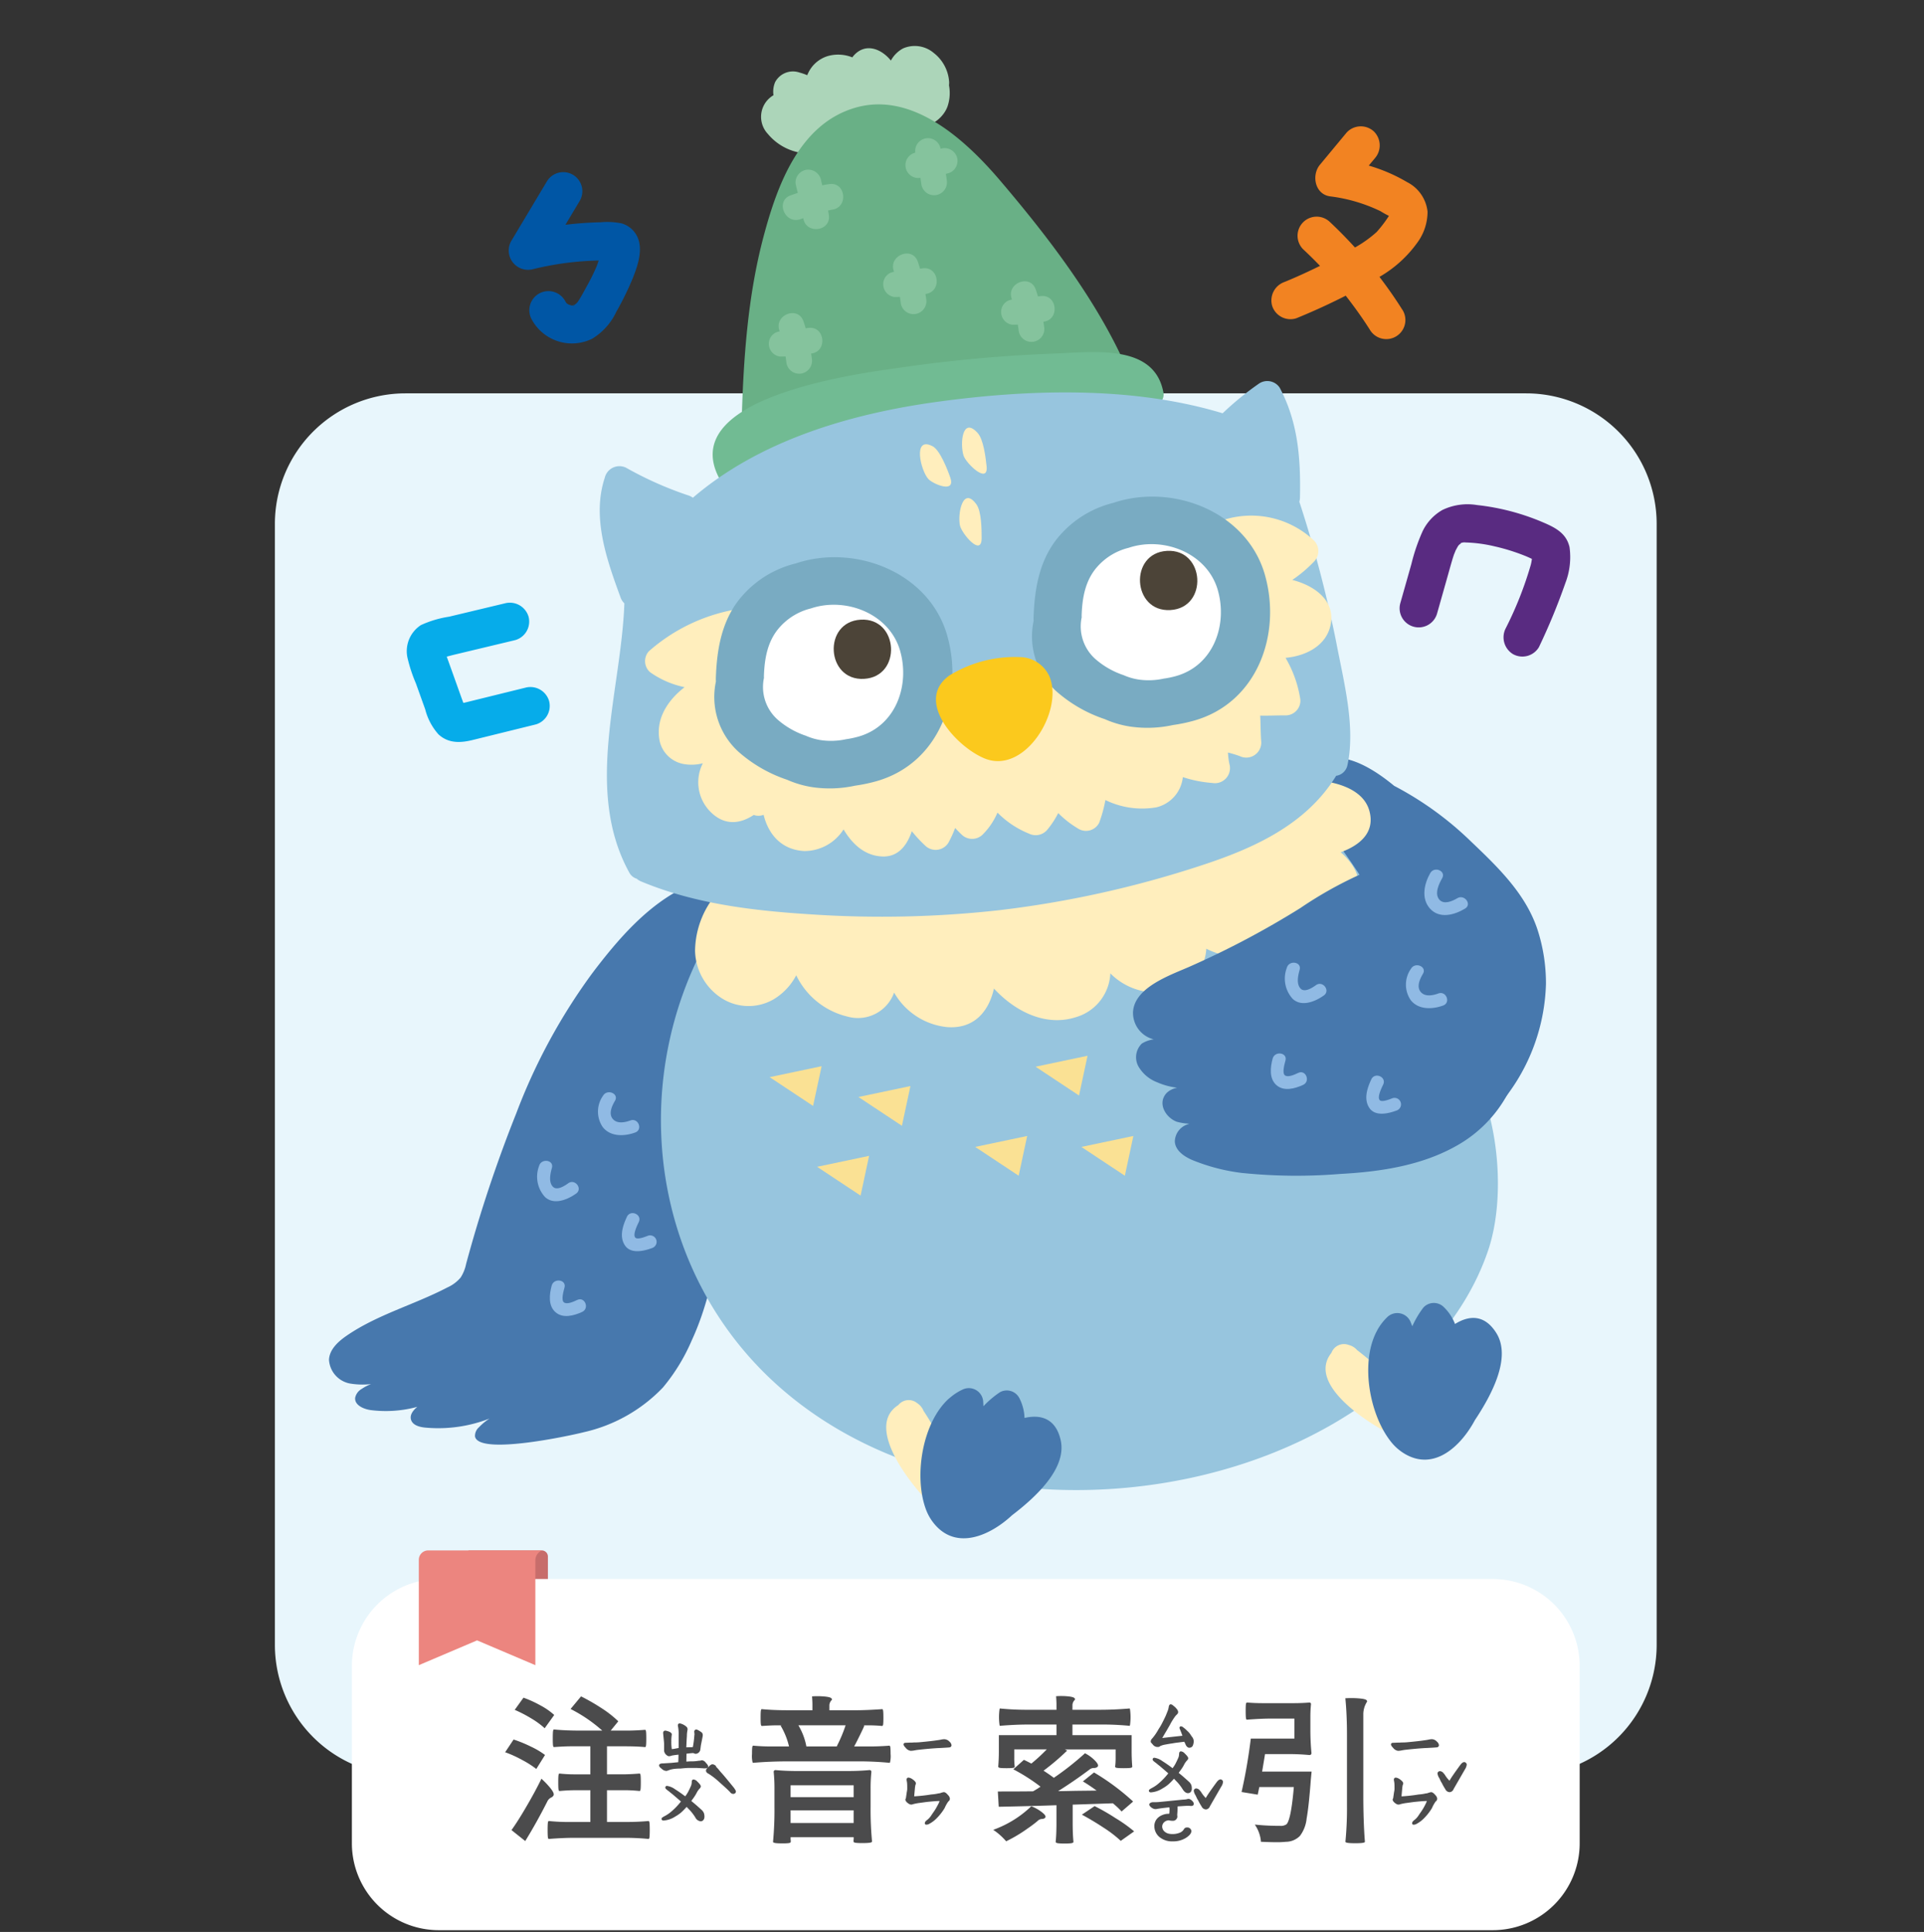
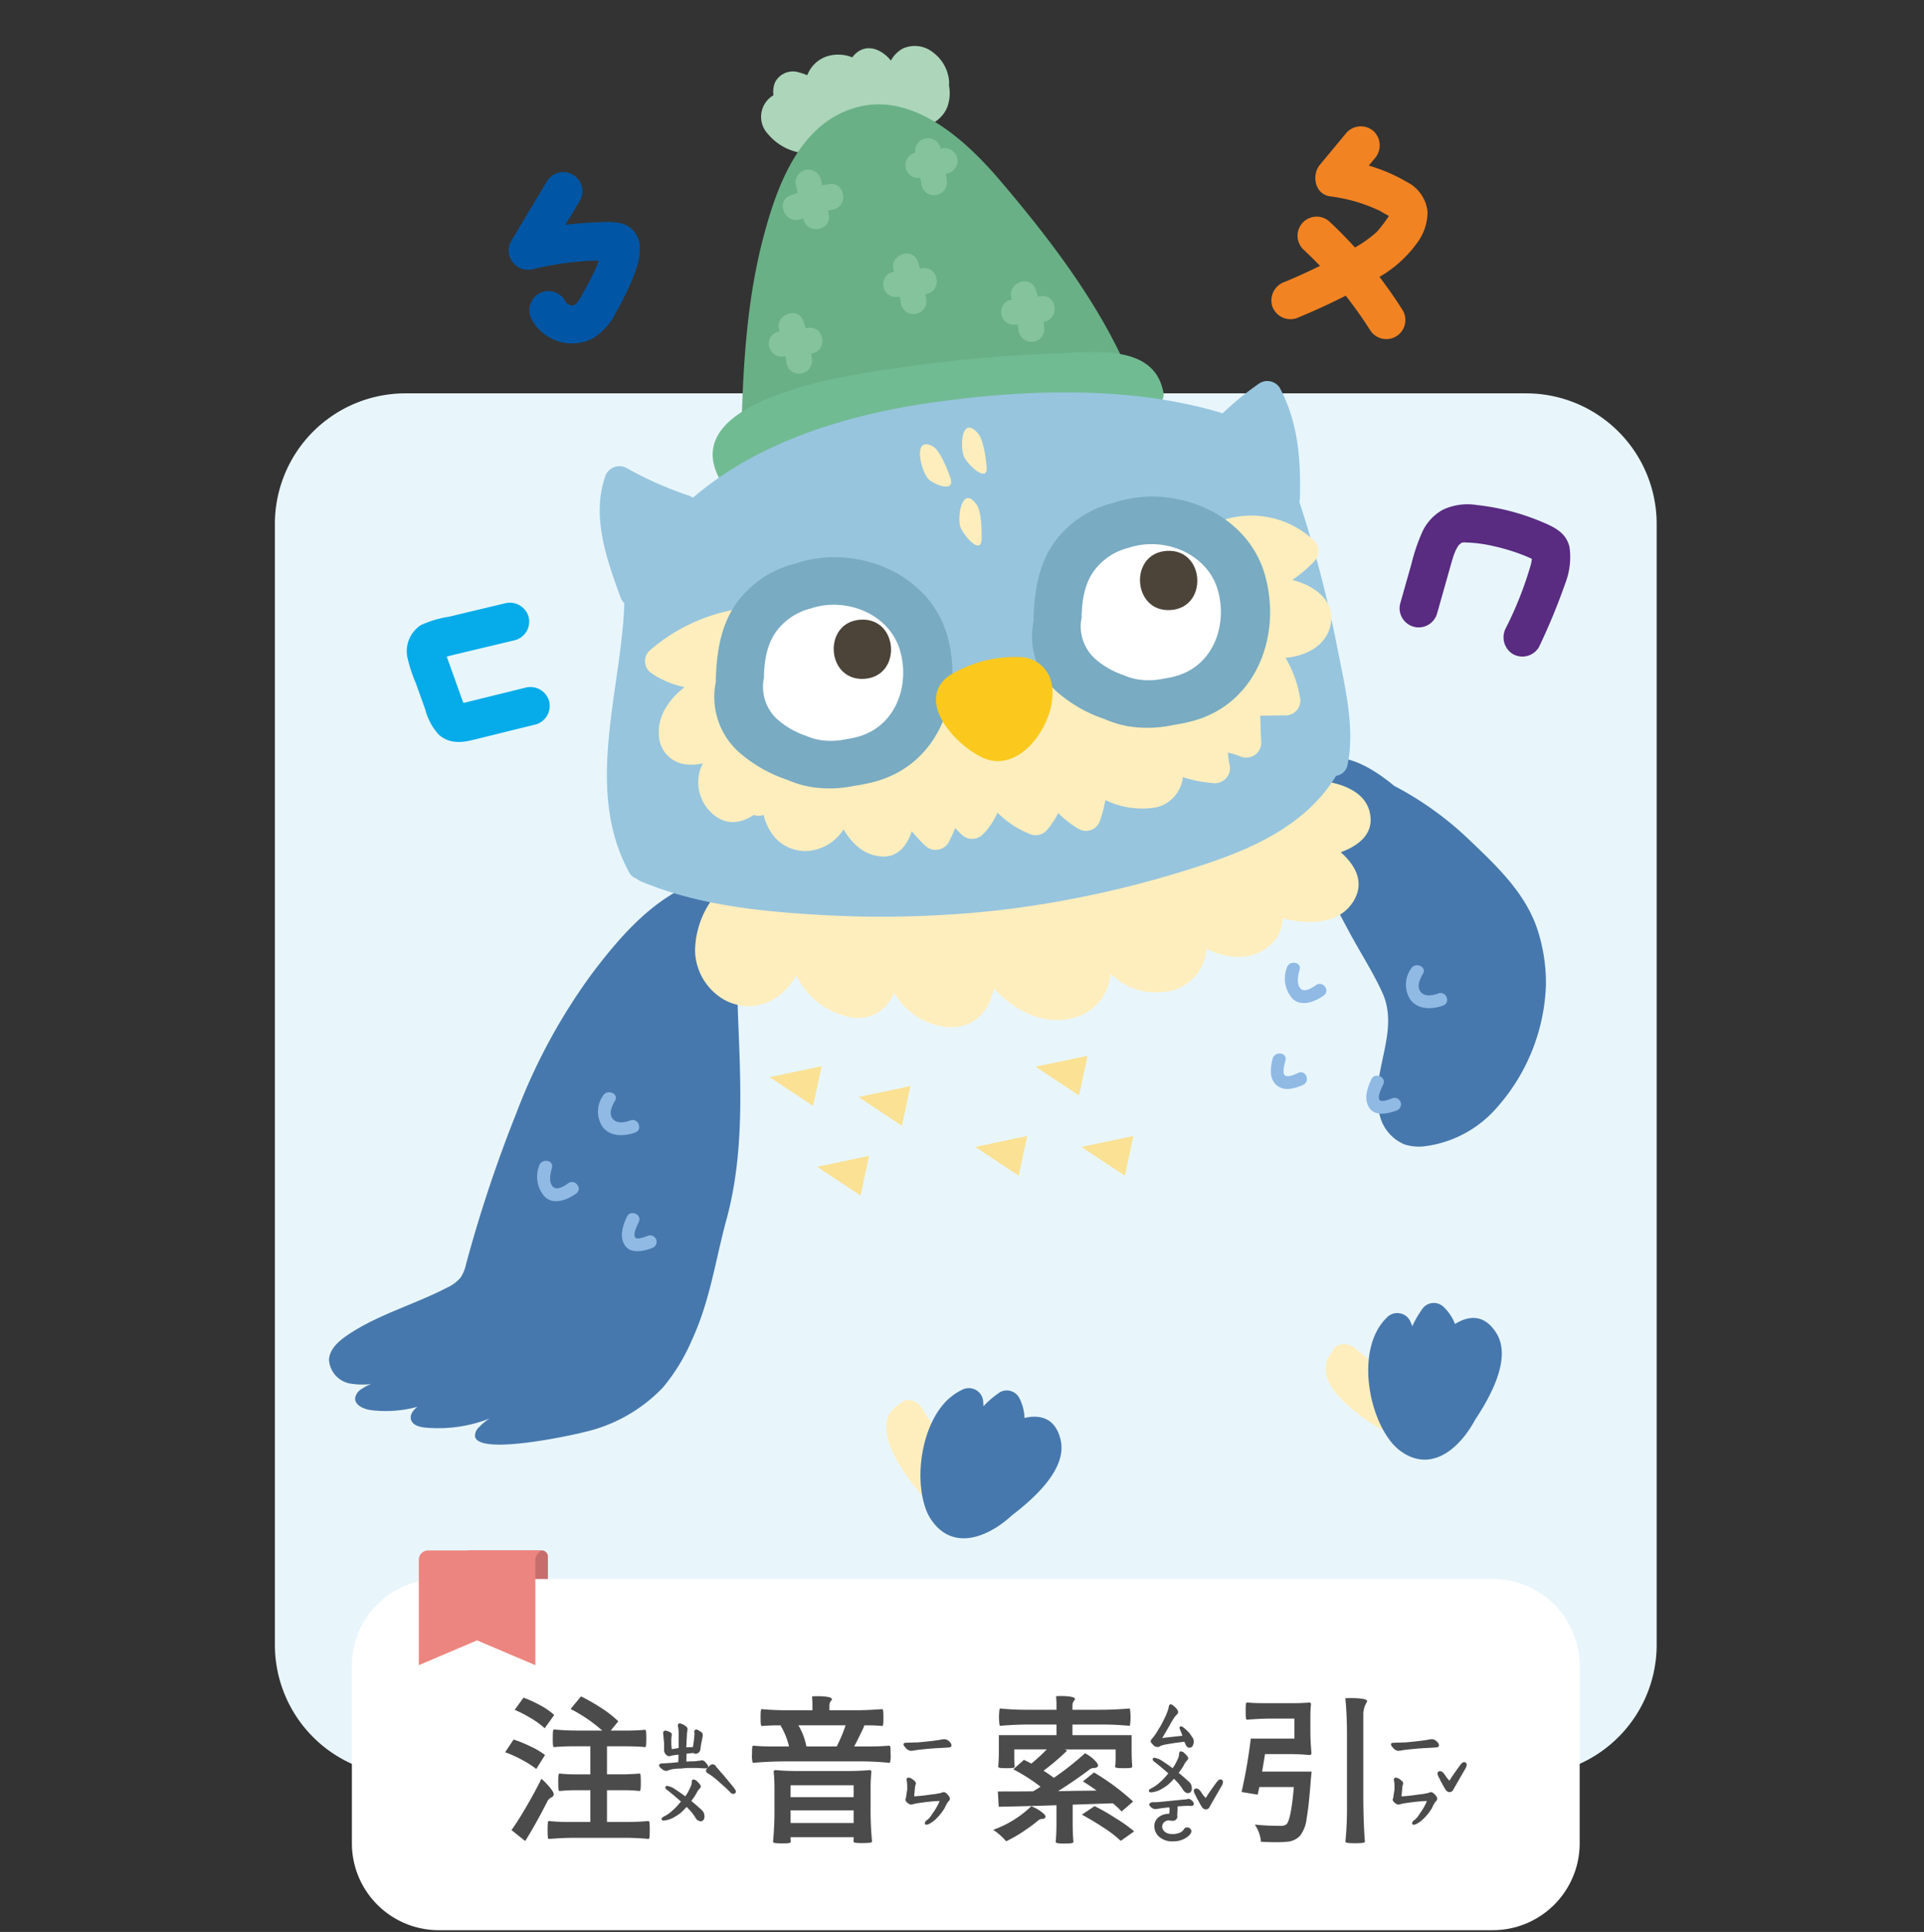
<svg xmlns="http://www.w3.org/2000/svg" width="252" height="253" viewBox="0 0 252 253">
  <rect x="0" y="0" width="252" height="253" fill="#333333" stroke="none" />
  <g id="Group_175" data-name="Group 175" transform="translate(8596 7908)">
    <g id="Group_168" data-name="Group 168" transform="translate(0.495 429.659)">
      <path id="Path_85" data-name="Path 85" d="M793.39,306.837H646.609a17.1,17.1,0,0,1-17.1-17.1V142.953a17.1,17.1,0,0,1,17.1-17.1H793.39a17.1,17.1,0,0,1,17.1,17.1V289.734a17.1,17.1,0,0,1-17.1,17.1" transform="translate(-9190 -8412)" fill="#e8f6fc" />
      <path id="Path_86" data-name="Path 86" d="M715.845,81.311a3.838,3.838,0,0,0-4.044-.637,3.937,3.937,0,0,0-1.612,1.6c-.028-.034-.056-.074-.083-.106-1.236-1.45-3.193-2.21-4.7-.642a2.624,2.624,0,0,0-.265.328,4.978,4.978,0,0,0-3.166-.185,4.181,4.181,0,0,0-2.738,2.521,8.058,8.058,0,0,0-1.034-.355,2.64,2.64,0,0,0-3.171,1.256,3.191,3.191,0,0,0-.218,1.72,3.272,3.272,0,0,0-.741,5.064,7.125,7.125,0,0,0,6.625,2.481,1.737,1.737,0,0,0,1.492-1.748,1.912,1.912,0,0,0,.511-.727,1.834,1.834,0,0,0,1.569-.624,1.692,1.692,0,0,0,.173-.265,1.768,1.768,0,0,0,1.011-.334,1.7,1.7,0,0,0,2.517-.763,1.818,1.818,0,0,0,.25.1,1.486,1.486,0,0,0,1.382.489,3.818,3.818,0,0,0,.572-.13,1.8,1.8,0,0,0,1.859.013,3.637,3.637,0,0,0,.316.216c1.976,1.145,4.53-.333,5.254-2.287a5.438,5.438,0,0,0,.2-2.776c.008-.128.022-.254.021-.385a5.229,5.229,0,0,0-1.983-3.83" transform="translate(-9190 -8412)" fill="#acd5b9" />
      <path id="Path_87" data-name="Path 87" d="M741.174,122.787c-3.861-8.928-10.4-17.439-16.715-24.847-4.436-5.2-11.373-11.646-18.875-9.508-7.368,2.1-10.282,10.173-12.061,16.853-2.093,7.854-2.651,16.144-2.875,24.239a1.99,1.99,0,0,0,.956,1.778,1.787,1.787,0,0,0,2.019,1.636c15.208-1.658,30.676-2.285,45.645-5.626a2.061,2.061,0,0,0,1.516-2.548,1.661,1.661,0,0,0,.39-1.977" transform="translate(-9190 -8412)" fill="#69b086" />
      <path id="Path_88" data-name="Path 88" d="M731.8,120.634a188.141,188.141,0,0,0-20.139,1.813c-5.9.843-30.409,3.966-23.642,15.073a1.371,1.371,0,0,0,1.275.728,1.472,1.472,0,0,0,1.225-.055,126.191,126.191,0,0,1,26.337-9.123,89.121,89.121,0,0,1,13.424-1.8c4.1-.251,8.83-.554,12.828.513a1.353,1.353,0,0,0,1.39-.329,1.448,1.448,0,0,0,1.373-1.783c-1.22-6.319-9.058-5.212-14.071-5.041" transform="translate(-9190 -8412)" fill="#71bb93" />
      <path id="Path_89" data-name="Path 89" d="M795.991,203.19a22.785,22.785,0,0,0-1.033-6.87c-1.507-4.821-5.2-8.364-8.786-11.779a43,43,0,0,0-10.062-7.288c-3.911-3.235-7.706-4.771-10.607-2.843a1.313,1.313,0,0,0-1.422,1.323,8.876,8.876,0,0,0-.547.751,1.746,1.746,0,0,0-.285.923,1.832,1.832,0,0,0-.251.649,1.544,1.544,0,0,0-.535,1.894,163.6,163.6,0,0,0,7.706,16.335c1.429,2.695,3.164,5.331,4.416,8.108,2.35,5.216-1.846,10.788-.358,16.028a5.529,5.529,0,0,0,3.263,3.8,6.288,6.288,0,0,0,2.682.224,15.015,15.015,0,0,0,9.47-5.149,25.427,25.427,0,0,0,6.349-16.106" transform="translate(-9190 -8412)" fill="#4778ad" />
      <path id="Path_90" data-name="Path 90" d="M685.246,190.682a1.7,1.7,0,0,0-.752-.26,1.41,1.41,0,0,0-1.184.058c-5.02,2.368-8.92,6.946-12.2,11.269a76.774,76.774,0,0,0-9.99,18.4,179.292,179.292,0,0,0-6.565,19.709,5.167,5.167,0,0,1-.717,1.783,4.831,4.831,0,0,1-1.736,1.3c-4.339,2.268-9.2,3.558-13.227,6.341-1.1.761-2.211,1.787-2.28,3.115a3.37,3.37,0,0,0,2.732,3.122,10,10,0,0,0,4.47-.264,5.619,5.619,0,0,0-2.912.971,1.747,1.747,0,0,0-.861,1.158c-.1.974,1.116,1.5,2.093,1.626a15.755,15.755,0,0,0,10.8-2.626,15.138,15.138,0,0,0-4.377,1.922c-.7.453-1.45,1.2-1.19,1.989.233.7,1.112.93,1.856,1a18.494,18.494,0,0,0,10.219-2,7.165,7.165,0,0,0-3.169,1.94,1.505,1.505,0,0,0-.536,1.216c.451,2.5,12.442-.091,14.238-.551a20.541,20.541,0,0,0,10.372-5.854,24.829,24.829,0,0,0,3.768-6.15c2.419-5.21,3.087-10.454,4.564-15.869,2.339-8.578,1.865-17.622,1.517-26.4-.2-4.922-.083-13.873-4.938-16.946" transform="translate(-9190 -8412)" fill="#4778ad" />
-       <path id="Path_91" data-name="Path 91" d="M780.6,207.754q-.294-.187-.6-.36a1.9,1.9,0,0,0-.077-.412,71,71,0,0,0-11.493-22.552,1.688,1.688,0,0,0-2.7.057c-10.2,8.2-23.8,10.97-36.511,12.312a160.01,160.01,0,0,1-39.962-.987,1.607,1.607,0,0,0-1.093.2,1.735,1.735,0,0,0-1.721.888c-10.745,18.9-7.908,43.532,8.605,58.588,19.362,17.654,52.4,17.868,74.031,4.737,8.572-5.2,16.173-12.7,19.364-22.212,2.93-8.73.893-24.679-7.844-30.262" transform="translate(-9190 -8412)" fill="#97c5de" />
      <path id="Path_92" data-name="Path 92" d="M772.841,180.459c-.722-2.487-3.6-3.512-6.088-3.838a1.368,1.368,0,0,0-1.819-.389,130.827,130.827,0,0,1-37,12.268,136.3,136.3,0,0,1-19.529,1.865c-5.946.167-11.94-.669-17.874-.424a1.734,1.734,0,0,0-2,.144,1.458,1.458,0,0,0-1.1,1.211,11.761,11.761,0,0,0-2.89,7.573,7.6,7.6,0,0,0,3.406,6.141,6.547,6.547,0,0,0,6.922.176,8,8,0,0,0,2.924-3.124,10.029,10.029,0,0,0,6.721,5.409,5.033,5.033,0,0,0,6.1-3.147,9.041,9.041,0,0,0,6.892,4.518c3.631.3,5.528-2.113,6.183-5.045,2.726,2.957,6.735,5.036,10.738,3.748a6.27,6.27,0,0,0,4.508-5.736,8.393,8.393,0,0,0,7.531,2.355,5.945,5.945,0,0,0,5.035-5.579c2.685,1.33,5.922,1.691,8.317-.432a4.751,4.751,0,0,0,1.711-3.551c3.237.834,7.445.879,9.318-2.356,1.41-2.436.14-4.653-1.741-6.3,2.425-.872,4.588-2.558,3.736-5.49" transform="translate(-9190 -8412)" fill="#ffeebd" />
      <path id="Path_93" data-name="Path 93" d="M768.553,158.6a161.2,161.2,0,0,0-4.816-18.41c-.014-.045-.036-.079-.052-.121a2.21,2.21,0,0,0,.084-.53c.11-5.079-.226-9.881-2.657-14.435a1.948,1.948,0,0,0-2.691-.541,39.513,39.513,0,0,0-4.778,3.9c-11.794-3.581-25.358-3.147-37.317-1.51-11.334,1.55-23.242,5.009-32.07,12.569a2.047,2.047,0,0,0-.662-.325,46.6,46.6,0,0,1-8.1-3.611,1.974,1.974,0,0,0-2.779,1.323c-1.72,5.208.274,10.775,2.075,15.686a1.958,1.958,0,0,0,.493.76c-.415,11.518-5.3,24.379.62,35.213a1.659,1.659,0,0,0,1.005.849,1.938,1.938,0,0,0,.54.343c7.092,2.968,14.763,3.85,22.376,4.329a139.181,139.181,0,0,0,24.63-.559,135.425,135.425,0,0,0,26.285-5.819c6.982-2.269,13.839-5.366,17.773-11.775A1.761,1.761,0,0,0,770,174.491c1.069-5.014-.509-10.938-1.447-15.89" transform="translate(-9190 -8412)" fill="#97c5de" />
      <path id="Path_94" data-name="Path 94" d="M762.763,150.29a17.359,17.359,0,0,0,2.931-2.49,1.961,1.961,0,0,0-.159-2.739,11.976,11.976,0,0,0-12.715-2.29,1.859,1.859,0,0,0-1.16,1.278c-3.786,3.593-7.122,7.607-10.784,11.321a35.4,35.4,0,0,1-15.25,9.088c-12.631,3.916-24.179-1.661-33.6-9.89a1.784,1.784,0,0,0-1.809-.39,2.065,2.065,0,0,0-.686.035,23.356,23.356,0,0,0-11.042,5.416,1.932,1.932,0,0,0,.16,2.74,12.009,12.009,0,0,0,4.524,1.962c-2.216,1.707-3.863,4.2-3.261,7.093a3.94,3.94,0,0,0,3.222,2.986,5.883,5.883,0,0,0,2.428-.115,5.478,5.478,0,0,0,.9,6.258c1.895,1.986,3.975,1.694,5.765.512a1.828,1.828,0,0,0,1.258-.006l.035-.011c.638,2.587,2.363,4.592,5.348,4.743a6.078,6.078,0,0,0,5.123-2.837c1.127,1.9,2.756,3.458,5.082,3.548,2.089.08,3.237-1.462,3.861-3.31a17.225,17.225,0,0,0,1.835,1.966,1.96,1.96,0,0,0,3.02-.569,15.467,15.467,0,0,0,.818-1.819c.3.327.61.643.938.945a1.967,1.967,0,0,0,2.74-.158,9.02,9.02,0,0,0,1.866-2.8,12.146,12.146,0,0,0,4.135,2.755,1.98,1.98,0,0,0,2.33-.44,11.475,11.475,0,0,0,1.493-2.255,12.845,12.845,0,0,0,2.753,2.119,1.934,1.934,0,0,0,2.61-.849,17.484,17.484,0,0,0,.815-2.975,10.989,10.989,0,0,0,6.656.958,4.545,4.545,0,0,0,3.487-3.96,16.177,16.177,0,0,0,3.845.765,1.977,1.977,0,0,0,2.245-2.521,9.948,9.948,0,0,1-.18-1.464c.511.134,1.026.278,1.544.47a1.966,1.966,0,0,0,2.818-1.842c-.1-1.186-.075-2.329-.137-3.465,1.13.026,2.263-.037,3.434-.03a1.934,1.934,0,0,0,1.825-2.05,15.236,15.236,0,0,0-1.942-5.484c2.64-.238,5.376-1.57,5.917-4.387.617-3.213-2.27-5.115-5.029-5.813" transform="translate(-9190 -8412)" fill="#ffeebd" />
      <path id="Path_95" data-name="Path 95" d="M717.566,157.552c-2.374-8.281-12.074-12-19.782-9.445-.017.006-.032.014-.049.019a13.586,13.586,0,0,0-6.893,4.112c-2.779,3.057-3.453,7.019-3.579,10.978-.005.125.01.245.012.368a9.7,9.7,0,0,0,3,9.245,18.39,18.39,0,0,0,6.315,3.623,13.128,13.128,0,0,0,3.4.985,15.642,15.642,0,0,0,5.537-.212,20.8,20.8,0,0,0,2.762-.578c8.331-2.364,11.483-11.387,9.273-19.1" transform="translate(-9190 -8412)" fill="#79abc2" />
      <path id="Path_96" data-name="Path 96" d="M711.4,159.565c-1.4-4.875-7.108-7.063-11.646-5.56l-.028.011a8,8,0,0,0-4.058,2.42c-1.637,1.8-2.033,4.133-2.108,6.464,0,.072.006.144.007.216a5.715,5.715,0,0,0,1.768,5.443,10.827,10.827,0,0,0,3.718,2.132,7.708,7.708,0,0,0,2,.58,9.22,9.22,0,0,0,3.26-.124,12.343,12.343,0,0,0,1.626-.341c4.9-1.392,6.76-6.7,5.459-11.241" transform="translate(-9190 -8412)" fill="#fff" />
      <path id="Path_97" data-name="Path 97" d="M759.18,149.617c-2.375-8.281-12.075-12-19.783-9.446l-.049.02a13.576,13.576,0,0,0-6.893,4.111c-2.779,3.057-3.452,7.019-3.58,10.978,0,.125.01.245.013.369a9.7,9.7,0,0,0,3,9.245,18.365,18.365,0,0,0,6.314,3.622,13.039,13.039,0,0,0,3.4.985,15.667,15.667,0,0,0,5.537-.211,21,21,0,0,0,2.762-.578c8.331-2.365,11.483-11.388,9.274-19.1" transform="translate(-9190 -8412)" fill="#79abc2" />
      <path id="Path_98" data-name="Path 98" d="M753.014,151.629c-1.4-4.875-7.108-7.063-11.646-5.56l-.028.011a8,8,0,0,0-4.059,2.42c-1.636,1.8-2.032,4.133-2.107,6.463,0,.074.006.144.008.217a5.714,5.714,0,0,0,1.767,5.443,10.821,10.821,0,0,0,3.718,2.132,7.716,7.716,0,0,0,2,.58,9.193,9.193,0,0,0,3.259-.125,12.146,12.146,0,0,0,1.626-.34c4.9-1.392,6.76-6.7,5.459-11.241" transform="translate(-9190 -8412)" fill="#fff" />
      <path id="Path_99" data-name="Path 99" d="M730.993,163.007a4.317,4.317,0,0,0-3.963-2.618,16.4,16.4,0,0,0-9.2,2.427c-4.591,3.337.977,9.346,4.626,10.846,5.273,2.167,10.346-6.184,8.532-10.655" transform="translate(-9190 -8412)" fill="#fbc91d" />
      <path id="Path_100" data-name="Path 100" d="M706.233,155.492c-5,.289-4.548,8.039.449,7.749s4.549-8.039-.449-7.749" transform="translate(-9190 -8412)" fill="#4c4438" />
      <path id="Path_101" data-name="Path 101" d="M746.348,146.482c-5,.289-4.549,8.039.448,7.75s4.549-8.039-.448-7.75" transform="translate(-9190 -8412)" fill="#4c4438" />
      <path id="Path_102" data-name="Path 102" d="M717.97,136.88c-.355-1.028-1.351-3.6-2.315-4.1-2.644-1.379-1.576,3.172-.557,4.291.582.64,3.617,1.966,2.872-.191" transform="translate(-9190 -8412)" fill="#ffeebd" />
      <path id="Path_103" data-name="Path 103" d="M722.723,135.367c-.124-1.143-.4-3.486-1.178-4.338-2.013-2.2-2.321,1.442-1.835,2.977.328,1.033,3.286,3.866,3.013,1.361" transform="translate(-9190 -8412)" fill="#ffeebd" />
      <path id="Path_104" data-name="Path 104" d="M722.076,144.821c0-1.15-.011-3.51-.692-4.443-1.757-2.41-2.466,1.178-2.152,2.756.212,1.063,2.838,4.207,2.844,1.687" transform="translate(-9190 -8412)" fill="#ffeebd" />
      <path id="Path_105" data-name="Path 105" d="M702.127,98.446c-.308.043-.616.1-.923.171-.046-.187-.1-.374-.138-.563a1.725,1.725,0,0,0-1.862-1.49,1.689,1.689,0,0,0-1.492,1.862c.09.39.188.78.288,1.17-.306.107-.611.214-.913.317-2.059.7-.806,3.835,1.249,3.135l.385-.135c.294,2.136,3.626,1.765,3.349-.388-.027-.207-.069-.411-.1-.617.179-.037.362-.085.533-.109,2.152-.3,1.786-3.651-.371-3.353" transform="translate(-9190 -8412)" fill="#85c39d" />
      <path id="Path_106" data-name="Path 106" d="M714.38,109.477c-.124.015-.247.035-.371.054-.093-.316-.188-.632-.3-.94-.728-2.05-3.862-.8-3.134,1.249.011.033.019.067.031.1a1.611,1.611,0,0,0-1.4,1.355,1.69,1.69,0,0,0,1.4,1.933c.258.009.512,0,.767-.013.04.275.081.55.113.825a1.688,1.688,0,0,0,3.353-.372c-.033-.277-.076-.556-.118-.835l.025,0c2.158-.265,1.789-3.619-.371-3.353" transform="translate(-9190 -8412)" fill="#85c39d" />
      <path id="Path_107" data-name="Path 107" d="M699.4,117.28c-.124.015-.247.035-.371.053-.094-.315-.188-.631-.3-.94-.728-2.049-3.862-.8-3.135,1.25.012.033.02.067.032.1a1.612,1.612,0,0,0-1.4,1.356,1.689,1.689,0,0,0,1.4,1.932c.259.009.513,0,.768-.013.04.276.08.55.113.825a1.688,1.688,0,0,0,3.353-.371c-.033-.278-.077-.556-.118-.835l.025,0c2.158-.266,1.789-3.619-.371-3.353" transform="translate(-9190 -8412)" fill="#85c39d" />
      <path id="Path_108" data-name="Path 108" d="M729.823,113.112c-.124.015-.247.035-.37.054-.094-.316-.188-.632-.3-.94-.728-2.05-3.862-.8-3.134,1.249.011.033.02.067.031.1a1.609,1.609,0,0,0-1.4,1.355,1.689,1.689,0,0,0,1.4,1.933c.258.009.512,0,.767-.013.041.275.081.55.113.825a1.688,1.688,0,0,0,3.353-.372c-.033-.277-.076-.556-.118-.835l.025,0c2.158-.266,1.79-3.619-.371-3.353" transform="translate(-9190 -8412)" fill="#85c39d" />
      <path id="Path_109" data-name="Path 109" d="M718.8,94.791a1.7,1.7,0,0,0-2.1-.964,1.677,1.677,0,0,0-3.317.488l0,.017a1.686,1.686,0,0,0,.535,3.318l.142-.015c.043.277.086.554.119.834a1.688,1.688,0,0,0,3.353-.371c-.039-.331-.087-.66-.141-.987.157-.043.315-.077.468-.128a1.7,1.7,0,0,0,.943-2.192" transform="translate(-9190 -8412)" fill="#85c39d" />
      <path id="Path_110" data-name="Path 110" d="M767.9,251.49a1.746,1.746,0,0,1,2.256-1.019,2.159,2.159,0,0,1,1.1.672,48.363,48.363,0,0,1,6.539,6.1,1.912,1.912,0,0,1,.041,2.566,1.882,1.882,0,0,1-2.661,2.123c-2.909-1.542-10.479-6.445-7.274-10.439" transform="translate(-9190 -8412)" fill="#ffeebd" />
      <path id="Path_111" data-name="Path 111" d="M773.914,248.5c.063-.113.132-.224.2-.334l.017-.025a7.089,7.089,0,0,1,1.036-1.276,1.885,1.885,0,0,1,3.131.7c.067.152.126.308.185.462a12.347,12.347,0,0,1,1.459-2.46,1.854,1.854,0,0,1,2.622-.1,6.162,6.162,0,0,1,1.514,2.26c1.824-1.143,3.865-1.288,5.41,1.182,2.008,3.208-.606,8.1-2.8,11.4-1.8,3.364-5.32,6.782-9.27,4.375a6.57,6.57,0,0,1-1.724-1.532c-2.855-3.582-4.084-10.54-1.776-14.646" transform="translate(-9190 -8412)" fill="#4778ad" />
      <path id="Path_112" data-name="Path 112" d="M711.176,258.326a1.822,1.822,0,0,1,.5-.415,1.748,1.748,0,0,1,1.968.186,2.175,2.175,0,0,1,.82.994,48.365,48.365,0,0,1,4.2,7.9,1.913,1.913,0,0,1-.8,2.44,1.882,1.882,0,0,1-3.208,1.139c-2.248-2.407-7.8-9.509-3.473-12.24" transform="translate(-9190 -8412)" fill="#ffeebd" />
      <path id="Path_113" data-name="Path 113" d="M717.834,257.461c.1-.086.2-.168.3-.25a.186.186,0,0,0,.024-.018,7.116,7.116,0,0,1,1.4-.869A1.885,1.885,0,0,1,722.286,258c.013.165.019.331.025.5a12.284,12.284,0,0,1,2.181-1.85A1.855,1.855,0,0,1,727,257.4a6.147,6.147,0,0,1,.695,2.63c2.1-.485,4.074.043,4.729,2.881.852,3.687-3.212,7.457-6.369,9.866-2.793,2.6-7.24,4.678-10.189,1.115a6.529,6.529,0,0,1-1.131-2.011c-1.532-4.317-.425-11.295,3.095-14.425" transform="translate(-9190 -8412)" fill="#4778ad" />
      <path id="Path_114" data-name="Path 114" d="M705.942,218l6.809-1.434-1.114,5.207Z" transform="translate(-9190 -8412)" fill="#fae194" />
      <path id="Path_115" data-name="Path 115" d="M721.233,224.538l6.809-1.434-1.114,5.207Z" transform="translate(-9190 -8412)" fill="#fae194" />
      <path id="Path_116" data-name="Path 116" d="M729.139,214.034l6.809-1.434-1.114,5.207Z" transform="translate(-9190 -8412)" fill="#fae194" />
      <path id="Path_117" data-name="Path 117" d="M735.141,224.538l6.809-1.434-1.114,5.207Z" transform="translate(-9190 -8412)" fill="#fae194" />
-       <path id="Path_118" data-name="Path 118" d="M756.228,227.954a25.164,25.164,0,0,1-6.561-1.7c-1.074-.457-2.21-1.242-2.287-2.406a2.412,2.412,0,0,1,1.474-2.191,6.025,6.025,0,0,1,2.747-.415,7.545,7.545,0,0,1-3.965,0c-1.254-.467-2.248-1.911-1.734-3.147.62-1.493,2.681-1.55,4.286-1.36a9.2,9.2,0,0,1-5.148-.672,4.8,4.8,0,0,1-2.433-2.075,2.5,2.5,0,0,1,.454-2.986,3.959,3.959,0,0,1,2.949-.482,3.579,3.579,0,0,1-4.107-3.6c.132-3.283,4.914-4.884,7.427-5.994a115.113,115.113,0,0,0,14.494-7.671,52.106,52.106,0,0,1,7.441-4.218,13.453,13.453,0,0,1,8.363-.948,14.009,14.009,0,0,1,6.349,3.984A24.756,24.756,0,0,1,793,208.527a17.064,17.064,0,0,1-8.526,15.75c-4.632,2.683-10.1,3.513-15.447,3.8a70.066,70.066,0,0,1-12.795-.125" transform="translate(-9190 -8412)" fill="#4778ad" />
      <path id="Path_119" data-name="Path 119" d="M677.208,106a3.286,3.286,0,0,0-2.267-2.4,9.448,9.448,0,0,0-2.791-.151,45.754,45.754,0,0,0-4.586.329l1.873-3.132a2.5,2.5,0,0,0-4.317-2.523l-4.669,7.805a2.528,2.528,0,0,0,2.823,3.672,39.41,39.41,0,0,1,6.789-1.062q.882-.059,1.766-.082h.092c-.085.26-.177.519-.275.774a26.237,26.237,0,0,1-1.3,2.624c-.246.453-.491.907-.752,1.352-.131.225-.265.45-.417.663a.512.512,0,0,0-.045.067s-.02.011-.131.129c-.572.6.25-.266-.261.217-.483.455.278-.383-.175.051H668.5c0,.01-.012.016-.027.019h0a.289.289,0,0,1-.061,0c-.133-.03-.263-.071-.394-.111-.035-.024-.126-.071-.208-.114-.026-.024-.074-.063-.126-.11-.018-.04-.133-.2-.188-.314a2.5,2.5,0,0,0-4.318,2.523,5.985,5.985,0,0,0,7.9,2.467,8.17,8.17,0,0,0,3.155-3.534,38.272,38.272,0,0,0,2.125-4.327c.582-1.449,1.223-3.257.851-4.833" transform="translate(-9190 -8412)" fill="#0056a5" />
      <path id="Path_120" data-name="Path 120" d="M777.177,114.9c-.93-1.479-1.933-2.913-2.995-4.3a15.746,15.746,0,0,0,4.936-4.451,6.843,6.843,0,0,0,1.363-4.088,4.92,4.92,0,0,0-2.678-3.87,21.8,21.8,0,0,0-5.022-2.164l.8-.961a2.556,2.556,0,0,0-.154-3.533,2.527,2.527,0,0,0-3.533.155l-3.51,4.231c-1.129,1.362-.661,3.872,1.339,4.138a21.092,21.092,0,0,1,6.6,1.941,11.293,11.293,0,0,0,1.1.613l0,0a16.534,16.534,0,0,1-1.612,2.117,15.7,15.7,0,0,1-2.835,2.024c-1.067-1.171-2.174-2.3-3.331-3.382a2.5,2.5,0,0,0-3.378,3.688q1.094,1.02,2.128,2.1c-1.527.752-3.072,1.466-4.651,2.11a2.563,2.563,0,0,0-1.61,3.148,2.521,2.521,0,0,0,3.148,1.609q3.3-1.344,6.483-2.963c1.137,1.463,2.221,2.966,3.208,4.535a2.5,2.5,0,1,0,4.212-2.695" transform="translate(-9190 -8412)" fill="#f28322" />
      <path id="Path_121" data-name="Path 121" d="M799.06,145.93c-.445-1.845-1.994-2.565-3.585-3.239a30.221,30.221,0,0,0-8.521-2.211,7.6,7.6,0,0,0-4.52.642,6.41,6.41,0,0,0-2.606,2.8,24.717,24.717,0,0,0-1.465,4.292l-1.451,5.123a2.5,2.5,0,0,0,4.822,1.329l1.31-4.627c.209-.74.412-1.481.628-2.217.082-.278.166-.554.259-.827.024-.071.211-.509.216-.544.093-.181.194-.357.29-.536l.089-.132c.045-.05.094-.1.142-.146.036-.009.324-.238.064-.114a1.156,1.156,0,0,1,.747-.141,18.589,18.589,0,0,1,3.748.5,26.191,26.191,0,0,1,4.041,1.258c.287.117.532.227.841.373l.035.017c0,.015,0,.029,0,.044a6.463,6.463,0,0,1-.14.737,47.315,47.315,0,0,1-3.256,8.256,2.579,2.579,0,0,0,.9,3.421,2.52,2.52,0,0,0,3.421-.9,82.129,82.129,0,0,0,3.46-8.382,9.424,9.424,0,0,0,.537-4.785" transform="translate(-9190 -8412)" fill="#592b81" />
      <path id="Path_122" data-name="Path 122" d="M665.421,166.137a2.55,2.55,0,0,0-3.075-1.746l-7.877,1.942c-.087.021-.183.038-.277.056-.417-1.135-.817-2.276-1.226-3.415q-.35-.978-.7-1.955c-.083-.229-.167-.458-.247-.688.333-.085.664-.177.99-.255l7.977-1.908a2.523,2.523,0,0,0,1.746-3.075,2.553,2.553,0,0,0-3.075-1.746l-7.334,1.754a13.826,13.826,0,0,0-3.688,1.1,4.068,4.068,0,0,0-1.721,4.44,19.533,19.533,0,0,0,1.057,3.174q.614,1.71,1.228,3.422a7.785,7.785,0,0,0,1.735,3.272c1.3,1.2,2.87,1.137,4.484.739l8.258-2.036a2.524,2.524,0,0,0,1.746-3.075" transform="translate(-9190 -8412)" fill="#06acea" />
      <path id="Path_123" data-name="Path 123" d="M694.31,215.4l6.809-1.434L700,219.17Z" transform="translate(-9190 -8412)" fill="#fae194" />
      <path id="Path_124" data-name="Path 124" d="M700.527,227.141l6.809-1.434-1.114,5.207Z" transform="translate(-9190 -8412)" fill="#fae194" />
-       <path id="Path_125" data-name="Path 125" d="M780.778,193.3c1.245,1.421,3.227.867,4.621.025.937-.566-.094-1.917-1.024-1.355-.627.379-1.74.877-2.346.188-.68-.777-.05-2.078.367-2.808.542-.952-1.024-1.614-1.56-.673-.791,1.387-1.218,3.3-.058,4.623" transform="translate(-9190 -8412)" fill="#90bae4" />
      <path id="Path_126" data-name="Path 126" d="M778.282,205.32c1.02,1.29,2.85,1.209,4.242.7,1.029-.378.4-1.956-.627-1.578-.686.251-1.682.466-2.26-.145-.658-.693-.162-1.747.239-2.427.557-.942-1.01-1.6-1.559-.672a3.593,3.593,0,0,0-.035,4.124" transform="translate(-9190 -8412)" fill="#90bae4" />
      <path id="Path_127" data-name="Path 127" d="M762.834,205.164c1.188,1.084,2.962.319,4.061-.459.893-.632-.131-1.988-1.025-1.355-.458.325-1.492,1.023-2.027.442-.577-.625-.314-1.734-.116-2.451.292-1.057-1.392-1.3-1.679-.255a3.937,3.937,0,0,0,.786,4.078" transform="translate(-9190 -8412)" fill="#90bae4" />
      <path id="Path_128" data-name="Path 128" d="M772.855,219.425c.783,1.182,2.554.734,3.616.329a.849.849,0,0,0-.627-1.578c-.339.129-1.365.549-1.634.224-.345-.416.271-1.622.463-2.036.463-.995-1.1-1.665-1.559-.673-.532,1.146-1.023,2.58-.259,3.734" transform="translate(-9190 -8412)" fill="#90bae4" />
      <path id="Path_129" data-name="Path 129" d="M760.68,216.437c.984.879,2.438.463,3.5-.021.992-.451.37-2.032-.627-1.578-.432.2-1.324.643-1.752.329-.4-.3-.044-1.514.071-1.941.287-1.058-1.4-1.3-1.679-.255-.3,1.122-.482,2.6.487,3.466" transform="translate(-9190 -8412)" fill="#90bae4" />
      <path id="Path_130" data-name="Path 130" d="M672.459,221.95c1.02,1.29,2.85,1.209,4.242.7,1.03-.378.4-1.956-.627-1.578-.686.251-1.681.466-2.26-.145-.658-.693-.162-1.747.239-2.427.557-.942-1.01-1.6-1.558-.672a3.592,3.592,0,0,0-.036,4.124" transform="translate(-9190 -8412)" fill="#90bae4" />
      <path id="Path_131" data-name="Path 131" d="M664.9,231.109c1.188,1.084,2.962.319,4.061-.459.893-.632-.131-1.987-1.025-1.355-.458.325-1.492,1.023-2.027.442-.577-.625-.314-1.734-.116-2.451.292-1.057-1.392-1.3-1.679-.255a3.937,3.937,0,0,0,.786,4.078" transform="translate(-9190 -8412)" fill="#90bae4" />
      <path id="Path_132" data-name="Path 132" d="M675.354,237.429c.783,1.182,2.554.734,3.616.329a.849.849,0,0,0-.627-1.578c-.339.129-1.364.549-1.634.224-.345-.415.271-1.622.463-2.036.463-.995-1.1-1.665-1.559-.673-.532,1.146-1.023,2.58-.259,3.734" transform="translate(-9190 -8412)" fill="#90bae4" />
-       <path id="Path_133" data-name="Path 133" d="M666.249,246.17c.984.879,2.438.463,3.5-.021.993-.451.37-2.032-.627-1.578-.432.2-1.324.643-1.752.329-.4-.295-.044-1.514.071-1.941.287-1.058-1.4-1.3-1.678-.255-.3,1.122-.483,2.6.486,3.466" transform="translate(-9190 -8412)" fill="#90bae4" />
      <path id="Path_134" data-name="Path 134" d="M654.79,277.38h9.678a.8.8,0,0,1,.8.8v.027h0v9.67l-4.957-3.085-4.958,3.085v-9.667a.913.913,0,0,0-.562-.829" transform="translate(-9190 -8412)" fill="#c76d6b" />
      <path id="Path_135" data-name="Path 135" d="M789.025,327.111H650.975a11.381,11.381,0,0,1-11.381-11.381V292.506a11.382,11.382,0,0,1,11.381-11.381h138.05a11.381,11.381,0,0,1,11.381,11.381V315.73a11.38,11.38,0,0,1-11.381,11.381" transform="translate(-9190 -8412)" fill="#fff" />
      <path id="Path_136" data-name="Path 136" d="M664.489,277.379h-14.9a1.23,1.23,0,0,0-1.229,1.23c0,.014,0,.028,0,.042h0v13.755l7.632-3.246,7.632,3.246v-13.75a1.41,1.41,0,0,1,.866-1.277" transform="translate(-9190 -8412)" fill="#ec857f" />
      <path id="Path_137" data-name="Path 137" d="M663.714,305.817a12.32,12.32,0,0,0-1.723-1.087,15.137,15.137,0,0,0-2.132-.984l.963-1.456a17.122,17.122,0,0,1,2.133.881,10.424,10.424,0,0,1,1.764,1.026Zm-1.456,9.434-1.6-1.272q.82-1.148,1.867-2.953,1.107-1.887,1.927-3.548a10.4,10.4,0,0,1,1.026,1.087q.511.636.41.841a.554.554,0,0,1-.267.226,1.184,1.184,0,0,0-.553.574q-1.374,2.706-2.81,5.045m2.564-14.766a10.74,10.74,0,0,0-1.641-1.189,17.665,17.665,0,0,0-2.071-1.087l1-1.4a14.289,14.289,0,0,1,2.1.964,8.743,8.743,0,0,1,1.712,1.169Zm.594,14.54a4.273,4.273,0,0,1-.061-1.056,3.967,3.967,0,0,1,.061-1.036,24.442,24.442,0,0,0,2.769.123h2.768v-4.409h-2.071q-.944,0-2.071.1a8.354,8.354,0,0,1,0-2.031,17.7,17.7,0,0,0,2.071.1h2.071V302.9h-2.44q-1.087,0-2.42.1a3.78,3.78,0,0,1-.062-1.014,4.1,4.1,0,0,1,.062-1.036q1.435.143,3.3.143h3.3a18.644,18.644,0,0,0-4.265-2.994l1.21-1.456a26.12,26.12,0,0,1,2.563,1.477,13.987,13.987,0,0,1,2.113,1.64L673.23,301.1h2.379q1.065,0,2.358-.1a8.3,8.3,0,0,1,0,2.009q-1.066-.1-2.543-.1h-2.543v3.917h2.194q.985,0,2.174-.1a8.354,8.354,0,0,1,0,2.031,19.13,19.13,0,0,0-2.174-.1h-2.194v4.409h2.769q1.393,0,2.768-.123a3.944,3.944,0,0,1,.062,1.036,4.249,4.249,0,0,1-.062,1.056,32,32,0,0,0-3.24-.143h-6.522q-1.374,0-3.24.143m14.848-9.146c-.2-.151-.308-.267-.308-.349s.157-.144.472-.144l1.005-.061,1.025-.1a12.013,12.013,0,0,0,.041-1.251c.041,0-.171.028-.636.082l-.389.062a.82.82,0,0,1-.328.082.276.276,0,0,1-.205-.082c-.219-.191-.328-.356-.328-.492v-.964q0-.144-.1-1.108l-.021-.225c0-.109.021-.178.062-.2a.3.3,0,0,1,.226,0q.615.164.594.369l-.02.143a5.312,5.312,0,0,0-.041.739q0,.532.02.677c.028.273.041.4.041.389.014.055.062.082.144.082a3.3,3.3,0,0,0,.5-.072l.5-.092v-1.8a5.48,5.48,0,0,0-.062-1.025c-.027-.137-.041-.212-.041-.226,0-.1.034-.143.1-.143a1.685,1.685,0,0,1,.287.082,1.813,1.813,0,0,1,.523.328.32.32,0,0,1,.092.308,3.939,3.939,0,0,0-.082.82q-.041.492-.082,1.6l.7-.021a1.783,1.783,0,0,0,.308-.02c.068-.014.1-.041.1-.083a12.371,12.371,0,0,0,.185-1.353l.02-.246a.28.28,0,0,0,.011-.144c-.007-.068-.011-.116-.011-.143l-.02-.144c0-.123.048-.184.144-.184a.966.966,0,0,1,.348.164c.041.027.1.065.175.112a.457.457,0,0,1,.153.145.333.333,0,0,1,.041.173.857.857,0,0,1-.02.206l-.226,1.148-.061.472a.538.538,0,0,1-.493.512.592.592,0,0,1-.194-.061.247.247,0,0,0-.113-.041,10.178,10.178,0,0,0-1.026.1l-.02,1.272.349-.021.328-.02a5.709,5.709,0,0,0,1.128-.082.92.92,0,0,0,.287-.041l.061-.021a.6.6,0,0,1,.431.287q.267.267.267.39,0,.184-.575.123l-.779-.041H683.73q-.307,0-1.128.082a6.81,6.81,0,0,0-.78.041,3.22,3.22,0,0,0-.656.144l-.348.123a.766.766,0,0,1-.554-.246m4.409,6.4a6.423,6.423,0,0,0-.718-.943l-.533-.554a9.412,9.412,0,0,1-.749.779,4.382,4.382,0,0,1-.789.554,3.118,3.118,0,0,1-1.477.513c-.095,0-.143-.034-.143-.1q0-.062.389-.266a4.344,4.344,0,0,0,.739-.493,8.863,8.863,0,0,0,1.456-1.517q-.123-.123-1.231-1.067c-.1-.068-.239-.184-.43-.348-.041-.028-.123-.089-.246-.185s-.185-.164-.185-.205a.091.091,0,0,1,.1-.1,2.278,2.278,0,0,1,.984.421,16.647,16.647,0,0,1,1.415.995,4.083,4.083,0,0,0,.451-.657q.165-.307.369-.759a1.335,1.335,0,0,0,.123-.4q.021-.174.021-.216,0-.225.123-.225a.692.692,0,0,1,.39.225c.287.274.43.458.43.554a.285.285,0,0,1-.1.185,2.5,2.5,0,0,0-.452.656,5.384,5.384,0,0,1-.451.7,1.824,1.824,0,0,0-.164.226c-.041.068-.082.129-.123.184q.473.35,1.4,1.19a1.125,1.125,0,0,1,.3.38,1.224,1.224,0,0,1,.072.461.529.529,0,0,1-.1.337.318.318,0,0,1-.266.134c-.205,0-.4-.15-.6-.451m2.461-6.624c-.014.027.014.079.082.154s.116.126.144.154a2.7,2.7,0,0,1,.215.246c.075.1.161.2.256.307q.369.39,1.7,2.031a1.394,1.394,0,0,1,.226.389c0,.137-.082.205-.246.205a.437.437,0,0,1-.308-.205q-.39-.409-1.394-1.292a9.559,9.559,0,0,0-1.415-1.107q-.308-.144-.308-.328,0-.144.308-.411c.191-.191.335-.287.43-.287a.641.641,0,0,1,.308.144" transform="translate(-9190 -8412)" fill="#4b4b4c" />
      <path id="Path_138" data-name="Path 138" d="M669.608,296.494l.089.044a26.365,26.365,0,0,1,2.575,1.484,14.173,14.173,0,0,1,2.133,1.656l.08.08-.992,1.217h2.116c.7,0,1.495-.034,2.348-.1l.068-.005.041.054c.036.048.086.114.086,1.081s-.05,1.032-.086,1.08l-.042.055-.069-.007c-.7-.067-1.555-.1-2.531-.1h-2.418V306.7h2.069c.653,0,1.381-.035,2.163-.1l.069-.006.042.056c.037.049.087.116.087,1.091s-.05,1.041-.087,1.09l-.043.058-.072-.008a19.115,19.115,0,0,0-2.159-.1h-2.069v4.159h2.644c.921,0,1.849-.041,2.757-.122l.07-.006.042.056c.037.049.087.116.087,1.111s-.05,1.071-.08,1.12l-.041.068-.079-.008a32.039,32.039,0,0,0-3.227-.142h-6.522c-.917,0-2,.048-3.23.143l-.077.006-.04-.066c-.03-.049-.079-.131-.079-1.121s.05-1.062.086-1.111l.043-.058.072.009a24.442,24.442,0,0,0,2.754.122h2.643v-4.159h-1.946c-.626,0-1.319.034-2.06.1l-.07.006-.042-.056c-.037-.049-.087-.116-.087-1.09s.05-1.042.087-1.091l.043-.058.072.009a17.674,17.674,0,0,0,2.056.1h1.946V303.03h-2.315c-.718,0-1.529.034-2.41.1l-.068.005-.041-.054c-.037-.049-.087-.115-.087-1.09s.05-1.051.08-1.1l.041-.068.079.008c.952.094,2.059.142,3.29.142h2.99a19.31,19.31,0,0,0-4.013-2.759l-.135-.072Zm4.54,3.283a14.54,14.54,0,0,0-2.013-1.545,26.2,26.2,0,0,0-2.461-1.425l-1.049,1.262a18.625,18.625,0,0,1,4.159,2.942l.2.2ZM673,301.225H669.4c-1.194,0-2.272-.045-3.208-.133a7.878,7.878,0,0,0-.031.9,7.735,7.735,0,0,0,.03.882c.848-.063,1.631-.095,2.327-.095h2.565v4.167h-2.2a18.5,18.5,0,0,1-1.978-.092,7.9,7.9,0,0,0-.03.88,7.771,7.771,0,0,0,.03.881c.709-.062,1.374-.094,1.978-.094h2.2v4.659h-2.893a25.717,25.717,0,0,1-2.676-.111,8.33,8.33,0,0,0-.029.9,8.225,8.225,0,0,0,.031.923c1.19-.09,2.247-.135,3.145-.135h6.522c1.188,0,2.245.045,3.146.133a13.47,13.47,0,0,0,0-1.823c-.882.076-1.781.114-2.675.114h-2.894v-4.659h2.319a20.059,20.059,0,0,1,2.081.092,12.956,12.956,0,0,0,0-1.761c-.75.063-1.449.095-2.081.095h-2.319V302.78h2.668c.936,0,1.759.031,2.45.093a12.979,12.979,0,0,0,0-1.742c-.821.063-1.582.094-2.265.094Zm-10.933-4.56.088.031a14.5,14.5,0,0,1,2.122.972,8.9,8.9,0,0,1,1.737,1.187l.081.075-1.254,1.742-.1-.1a10.669,10.669,0,0,0-1.621-1.174,17.609,17.609,0,0,0-2.056-1.079l-.141-.062Zm3.7,2.3a9.083,9.083,0,0,0-1.606-1.077,14.467,14.467,0,0,0-2-.924l-.859,1.194a18.045,18.045,0,0,1,1.945,1.032A11.581,11.581,0,0,1,664.8,300.3Zm16.758,1.067a1.157,1.157,0,0,1,.327.089l.014.005a1.9,1.9,0,0,1,.561.356.444.444,0,0,1,.122.423l0,.006a3.892,3.892,0,0,0-.077.788v.006c-.026.318-.052.809-.077,1.461l.563-.017a1.655,1.655,0,0,0,.289-.018h.006a12.246,12.246,0,0,0,.18-1.321l.022-.272.01-.019a.274.274,0,0,0,0-.077c-.007-.071-.011-.116-.011-.146l-.02-.153c0-.228.139-.309.269-.309.058,0,.153.022.414.183.043.028.1.066.175.112a.575.575,0,0,1,.2.19.454.454,0,0,1,.057.234.982.982,0,0,1-.023.233l-.225,1.141-.061.473a.656.656,0,0,1-.6.615l-.016,0-.016,0a.713.713,0,0,1-.235-.075.189.189,0,0,0-.055-.025c-.143,0-.447.029-.9.087l-.016,1.029.55-.033a5.615,5.615,0,0,0,1.1-.079l.013,0h.014a.8.8,0,0,0,.248-.035l.079-.027h.021a.71.71,0,0,1,.525.329c.206.207.3.353.3.473s-.078.263-.449.263a2.528,2.528,0,0,1-.261-.016l-.773-.041H683.73c-.2,0-.578.027-1.115.081H682.6a6.71,6.71,0,0,0-.766.04,3.107,3.107,0,0,0-.631.138l-.366.13h-.021a.887.887,0,0,1-.636-.276c-.246-.182-.351-.316-.351-.444,0-.267.412-.269.593-.269l1-.061.919-.092c.018-.206.028-.532.029-.99l-.494.06-.37.059a.928.928,0,0,1-.364.086.4.4,0,0,1-.291-.116.854.854,0,0,1-.367-.583v-.964c0-.114-.058-.68-.1-1.095l-.022-.238a.343.343,0,0,1,.118-.309.273.273,0,0,1,.156-.042.694.694,0,0,1,.17.025c.336.089.716.227.688.5l-.021.148a5.167,5.167,0,0,0-.04.722,6.278,6.278,0,0,0,.019.66l.013.128c.011.107.02.192.024.233h.024a3.008,3.008,0,0,0,.478-.07l.4-.074v-1.7a5.413,5.413,0,0,0-.059-1,1.848,1.848,0,0,1-.044-.254C682.292,300.1,682.41,300.032,682.52,300.032Zm.24.323c-.123-.041-.186-.059-.218-.067,0,0,0,0,0,.008,0,.03.03.162.039.206a5.51,5.51,0,0,1,.064,1.049v1.91l-.1.018-.5.092a3.364,3.364,0,0,1-.525.074.242.242,0,0,1-.265-.176h0a.514.514,0,0,1-.013-.083l-.021-.2-.013-.124a6.892,6.892,0,0,1-.021-.69,5.4,5.4,0,0,1,.042-.757l.02-.142h0s-.028-.1-.5-.231a.369.369,0,0,0-.119-.016.312.312,0,0,0-.011.095l.02.219c.073.686.1,1.021.1,1.12v.964c0,.056.037.181.285.4l.007.007a.152.152,0,0,0,.116.045.7.7,0,0,0,.277-.071l.015-.007.411-.065c.286-.033.441-.052.525-.064v-.017l.125,0a.125.125,0,0,1,.125.16v.066a11.122,11.122,0,0,1-.042,1.166l-.013.1-1.124.113-1.018.062a.981.981,0,0,0-.338.038.96.96,0,0,0,.248.23l.014.012a.644.644,0,0,0,.445.209l.327-.116a3.36,3.36,0,0,1,.683-.15,6.956,6.956,0,0,1,.788-.042c.542-.054.924-.082,1.134-.082h1.032l.786.042a2.287,2.287,0,0,0,.238.015.506.506,0,0,0,.2-.026.916.916,0,0,0-.227-.289l-.01-.011a.546.546,0,0,0-.315-.238l-.038.013a1.036,1.036,0,0,1-.314.048,5.93,5.93,0,0,1-1.138.082l-.808.049.024-1.515.107-.014a10.132,10.132,0,0,1,1.042-.1.357.357,0,0,1,.176.058.44.44,0,0,0,.135.043c.134-.016.308-.081.366-.4l.062-.477.228-1.155a.747.747,0,0,0,.016-.175.215.215,0,0,0-.023-.109.333.333,0,0,0-.114-.1c-.075-.046-.134-.085-.175-.112a.966.966,0,0,0-.282-.144h-.008a.144.144,0,0,0-.008.05l.02.152c0,.03.008.105.01.13a.437.437,0,0,1-.012.186l-.018.227a12.513,12.513,0,0,1-.185,1.357c0,.055-.035.157-.2.191a1.874,1.874,0,0,1-.333.023l-.827.025,0-.134c.026-.72.054-1.259.082-1.6a4.016,4.016,0,0,1,.086-.845.194.194,0,0,0-.063-.191A1.633,1.633,0,0,0,682.76,300.355Zm-21.99,1.786.091.03a17.327,17.327,0,0,1,2.149.887A10.453,10.453,0,0,1,664.8,304.1l.09.069L663.747,306l-.11-.086a12.265,12.265,0,0,0-1.705-1.075,15.1,15.1,0,0,0-2.114-.976l-.152-.053Zm3.782,2.087a10.994,10.994,0,0,0-1.652-.945,17.2,17.2,0,0,0-2.027-.844l-.822,1.243a16.2,16.2,0,0,1,2,.938,13.116,13.116,0,0,1,1.63,1.014Zm22.274,1.156a.715.715,0,0,1,.38.167l.09.063-.03.057a.568.568,0,0,0,.043.052c.062.068.111.121.14.15a2.841,2.841,0,0,1,.225.257c.072.091.156.192.25.3.253.267.827.952,1.706,2.036l.006.008c.229.331.248.406.248.46,0,.207-.139.33-.371.33a.54.54,0,0,1-.4-.247c-.262-.275-.727-.706-1.382-1.281a9.515,9.515,0,0,0-1.392-1.091c-.248-.118-.373-.265-.373-.438,0-.138.107-.293.348-.5C686.533,305.483,686.692,305.384,686.826,305.384Zm.188.339a.428.428,0,0,0-.188-.089c-.009,0-.1.007-.342.25l-.006.006c-.262.227-.265.313-.265.317,0,.091.148.174.236.215l.012.007a9.721,9.721,0,0,1,1.434,1.121c.661.58,1.133,1.018,1.4,1.3l.007.008c.111.138.179.158.211.158.111,0,.12-.031.121-.069a1.97,1.97,0,0,0-.2-.325c-.876-1.079-1.446-1.759-1.693-2.02l0,0c-.1-.112-.185-.217-.26-.312a2.592,2.592,0,0,0-.205-.235c-.032-.032-.083-.086-.148-.158A.477.477,0,0,1,687.014,305.723Zm-22.6,1.549.123.115a10.572,10.572,0,0,1,1.038,1.1c.388.483.519.784.424.975l0,.007a.679.679,0,0,1-.324.278,1.071,1.071,0,0,0-.493.518c-.912,1.8-1.859,3.5-2.814,5.053l-.074.12-1.8-1.434.069-.1c.538-.753,1.164-1.743,1.861-2.943.733-1.25,1.38-2.441,1.923-3.541Zm1.362,2.077c.007-.018.037-.167-.4-.705a9.967,9.967,0,0,0-.892-.959c-.53,1.062-1.154,2.207-1.856,3.4-.67,1.156-1.277,2.119-1.8,2.866l1.4,1.11c.927-1.517,1.845-3.17,2.731-4.916a1.311,1.311,0,0,1,.615-.632A.433.433,0,0,0,665.777,309.349Zm18.568-1.975a.776.776,0,0,1,.474.258c.414.4.471.544.471.647a.4.4,0,0,1-.138.273,2.391,2.391,0,0,0-.429.624,5.457,5.457,0,0,1-.462.715l0,.006a1.692,1.692,0,0,0-.153.21q-.029.048-.059.093c.313.241.743.61,1.308,1.125a1.231,1.231,0,0,1,.328.425,1.334,1.334,0,0,1,.081.508.649.649,0,0,1-.13.415.442.442,0,0,1-.364.181.888.888,0,0,1-.7-.509,6.332,6.332,0,0,0-.7-.924l-.438-.456a8.981,8.981,0,0,1-.669.687,4.527,4.527,0,0,1-.811.57,3.2,3.2,0,0,1-1.539.529c-.2,0-.268-.118-.268-.228,0-.095.066-.172.456-.377a4.243,4.243,0,0,0,.718-.479,8.912,8.912,0,0,0,1.368-1.406c-.128-.115-.432-.38-1.141-.984-.1-.072-.245-.189-.429-.347-.05-.034-.137-.1-.247-.186-.168-.131-.233-.216-.233-.3a.214.214,0,0,1,.228-.228,2.346,2.346,0,0,1,1.05.44c.428.267.874.578,1.328.927a3.753,3.753,0,0,0,.361-.542c.109-.2.232-.455.365-.752a1.222,1.222,0,0,0,.113-.361c.019-.155.02-.194.02-.2C684.1,307.408,684.27,307.374,684.345,307.374Zm-.284,2.365a5.226,5.226,0,0,0,.438-.676,2.638,2.638,0,0,1,.476-.689c.065-.066.065-.1.065-.1s-.023-.112-.391-.464a.666.666,0,0,0-.29-.189.322.322,0,0,0-.011.1,2.257,2.257,0,0,1-.022.231,1.463,1.463,0,0,1-.133.436c-.136.3-.261.559-.372.766a4.228,4.228,0,0,1-.464.677l-.077.094-.1-.075a16.6,16.6,0,0,0-1.4-.988,2.562,2.562,0,0,0-.853-.4c.021.02.051.046.094.079.154.12.219.166.24.18l.011.008c.182.156.327.274.421.341l.008.006c.5.429,1.128.964,1.238,1.074l.076.076-.064.087a9.028,9.028,0,0,1-1.476,1.539,4.5,4.5,0,0,1-.761.508c-.109.057-.184.1-.234.132a3.189,3.189,0,0,0,1.344-.494,4.288,4.288,0,0,0,.768-.538,9.342,9.342,0,0,0,.739-.769l.09-.1.628.652a6.577,6.577,0,0,1,.733.962c.166.261.331.394.49.394a.193.193,0,0,0,.166-.084.409.409,0,0,0,.078-.262,1.113,1.113,0,0,0-.063-.413,1.012,1.012,0,0,0-.265-.335c-.611-.556-1.077-.954-1.385-1.182l-.1-.075.075-.1c.04-.053.079-.112.116-.174A1.924,1.924,0,0,1,684.061,309.739Z" transform="translate(-9190 -8412)" fill="#4b4b4c" />
      <path id="Path_139" data-name="Path 139" d="M692.188,305.058a4.388,4.388,0,0,1-.061-1.025,3.485,3.485,0,0,1,.061-.964,23.835,23.835,0,0,0,2.4.1h2.42a9.722,9.722,0,0,0-1.067-2.768l1.231-.246h-1.928q-.657,0-1.928.082a3.274,3.274,0,0,1-.061-.953,3.841,3.841,0,0,1,.061-1q1.478.143,3.364.143h3.363v-.882q0-.369-.041-.943a10.165,10.165,0,0,1,1.435.02q.9.082.9.267a1.138,1.138,0,0,0-.329.759v.779h3.507q1.457,0,3.507-.143a3.815,3.815,0,0,1,.062,1,3.251,3.251,0,0,1-.062.953q-.9-.083-1.8-.082h-1.8l1.128.246c-.028.068-.069.164-.123.287q-.861,1.8-1.251,2.481h2.4q1.067,0,2.4-.1a3.484,3.484,0,0,1,.061.964,4.387,4.387,0,0,1-.061,1.025,42.313,42.313,0,0,0-4.451-.184h-8.9q-2.215,0-4.43.184m3.794,10.562a3.055,3.055,0,0,1-1.107-.1,44.321,44.321,0,0,0,.184-4.553v-2.3a21.239,21.239,0,0,0-.1-2.277q0-.123.1-.123a30.31,30.31,0,0,0,3.077.123h6.193a29.925,29.925,0,0,0,3.076-.123c.068,0,.1.041.1.123a20.973,20.973,0,0,0-.1,2.277v2.276a43.992,43.992,0,0,0,.185,4.532,3.227,3.227,0,0,1-1.149.1c-.67,0-1.011-.034-1.025-.1v-.123a1.581,1.581,0,0,0,.02-.2V314.8h-8.51v.37a1.634,1.634,0,0,0,.02.225v.123c-.014.068-.335.1-.964.1m.944-5.8h8.51v-1.805h-8.51Zm0,3.384h8.51v-1.907h-8.51Zm1.087-10.029h6.152l-.882-.225a18.657,18.657,0,0,0,1.148-2.789h-6.583a8.111,8.111,0,0,1,1.128,2.789Zm14.211-.02q-.246-.246-.246-.369c0-.041.028-.065.082-.072a1.91,1.91,0,0,1,.205-.01l.452-.021a4.11,4.11,0,0,0,.512-.02q.39,0,.657-.021,1.762-.164,2.378-.266c.206-.028.39-.058.554-.092a2.054,2.054,0,0,1,.39-.052.828.828,0,0,1,.574.287.622.622,0,0,1,.226.369.166.166,0,0,1-.144.164q-.1.021-1.21.082-.615.021-1.518.1t-1.579.164c-.082.014-.2.034-.348.062a2.45,2.45,0,0,1-.431.041.889.889,0,0,1-.554-.349m5.558,6.747a.342.342,0,0,1-.164.267,4.754,4.754,0,0,0-.513.9,6.8,6.8,0,0,1-.994,1.281,3.811,3.811,0,0,1-1.077.79.653.653,0,0,1-.205.041c-.055,0-.082-.013-.082-.041V313.1c0-.082.068-.177.205-.287a2.477,2.477,0,0,0,.564-.585c.13-.2.229-.345.3-.44a7.386,7.386,0,0,0,.615-1.005,2.478,2.478,0,0,0,.288-.718h-.082q-.534,0-1.723.123-.184.021-1.067.144c-.122.013-.314.048-.574.1l-.246.062a.365.365,0,0,1-.164.041.457.457,0,0,1-.2-.051,1.138,1.138,0,0,1-.205-.134q-.246-.205-.246-.348a1.3,1.3,0,0,0,.051-.123.411.411,0,0,0,.031-.144l.1-.677c.013-.068.027-.143.041-.225a1.57,1.57,0,0,0,.02-.246c0-.26,0-.468-.01-.626a2.785,2.785,0,0,0-.072-.5V307.4c0-.1.041-.143.123-.143a1.068,1.068,0,0,1,.431.184q.41.288.41.451a.227.227,0,0,1-.021.1l-.041.082c-.041.246-.061.383-.061.41l-.1,1.087a.143.143,0,0,0,.051.093.158.158,0,0,0,.113.05,21.061,21.061,0,0,0,2.215-.246,5.866,5.866,0,0,0,.964-.143,1.314,1.314,0,0,0,.318-.071,3.845,3.845,0,0,1,.338-.093c.123,0,.274.109.451.328a.687.687,0,0,1,.226.41" transform="translate(-9190 -8412)" fill="#4b4b4c" />
      <path id="Path_140" data-name="Path 140" d="M700.572,296.468c.287,0,.582.012.875.037.733.067,1.018.177,1.018.392v.048l-.032.036a1.024,1.024,0,0,0-.3.676v.654h3.382c.959,0,2.136-.048,3.5-.143l.076-.005.039.066c.039.064.08.2.08,1.059,0,.943-.05.993-.1,1.041l-.041.042-.058-.005c-.591-.054-1.194-.081-1.793-.081h-.645l.141.031-.057.138c-.03.073-.072.17-.124.29-.5,1.054-.889,1.827-1.152,2.306h2.185c.7,0,1.509-.034,2.391-.1l.069-.005.041.055c.036.049.086.115.086,1.039a3.551,3.551,0,0,1-.071,1.074l-.036.085-.092-.01a42.417,42.417,0,0,0-4.437-.183h-8.9c-1.47,0-2.957.062-4.42.184l-.09.007-.035-.083a3.551,3.551,0,0,1-.071-1.074c0-.924.05-.99.086-1.039l.042-.057.071.007a23.842,23.842,0,0,0,2.387.1h2.262a9.562,9.562,0,0,0-1.017-2.58l-.088-.151.164-.033h-.665c-.438,0-1.084.027-1.92.082l-.057,0-.04-.04c-.048-.048-.1-.1-.1-1.041,0-.857.041-1,.079-1.059l.041-.068.078.008c.98.095,2.108.142,3.352.142h3.238v-.757c0-.24-.013-.545-.041-.934l-.009-.126.126-.007C700.185,296.473,700.379,296.468,700.572,296.468Zm1.607.426a2.494,2.494,0,0,0-.753-.14,10.138,10.138,0,0,0-1.29-.026c.022.335.033.606.033.825v1.007H696.68c-1.208,0-2.307-.045-3.27-.134a7.477,7.477,0,0,0-.03.861,7.3,7.3,0,0,0,.028.822c.793-.05,1.41-.076,1.836-.076h1.928l.024.248-1.061.212a9.987,9.987,0,0,1,.994,2.652l.023.1,1.675-.391a7.983,7.983,0,0,0-1.085-2.627l-.126-.193h9.6c.572,0,1.147.025,1.713.073a11.929,11.929,0,0,0,0-1.683c-1.325.09-2.473.136-3.413.136h-3.632v-.9A1.217,1.217,0,0,1,702.179,296.893Zm4.191,3.6-1.791-.391-.029.092a18.82,18.82,0,0,1-1.086,2.668l1.516.387.082-.141c.257-.446.676-1.278,1.247-2.472Zm-2.111-.211h-6.185a8.348,8.348,0,0,1,1.024,2.638l.025.12-.026.006h4.072l-.068-.017.071-.139A18.684,18.684,0,0,0,704.259,300.282Zm5.614,4.64a7.549,7.549,0,0,0,.032-.889,7.231,7.231,0,0,0-.029-.832c-.848.063-1.624.095-2.307.095H694.588c-.893,0-1.669-.031-2.307-.092a7.316,7.316,0,0,0-.029.829,7.464,7.464,0,0,0,.033.892c1.435-.117,2.892-.176,4.333-.176h8.9C707.315,304.749,708.779,304.807,709.873,304.922Zm7.335-2.819a.948.948,0,0,1,.662.324.708.708,0,0,1,.263.457.29.29,0,0,1-.235.284l-.009,0c-.053.011-.24.029-1.228.084-.414.014-.923.049-1.514.1-.624.057-1.138.111-1.572.163-.081.014-.2.034-.343.061a2.559,2.559,0,0,1-.454.043.983.983,0,0,1-.645-.388c-.193-.193-.28-.334-.28-.455a.2.2,0,0,1,.191-.2,2.042,2.042,0,0,1,.218-.011l.455-.021a3.8,3.8,0,0,0,.492-.018l.02,0c.256,0,.473-.007.647-.021,1.161-.108,1.958-.2,2.367-.265.216-.029.395-.059.549-.091A2.156,2.156,0,0,1,717.208,302.1Zm.627.823c.048-.014.048-.029.048-.042s-.014-.1-.19-.281a.713.713,0,0,0-.485-.25,1.957,1.957,0,0,0-.365.049c-.16.033-.344.064-.563.093-.411.068-1.214.158-2.383.267-.18.014-.4.021-.659.022a4.347,4.347,0,0,1-.519.02l-.455.021c-.052,0-.1,0-.144,0a1.1,1.1,0,0,0,.191.233c.257.272.4.312.466.312a2.31,2.31,0,0,0,.409-.039c.15-.028.266-.048.349-.062h.006c.437-.053.954-.107,1.583-.164.6-.054,1.109-.089,1.525-.1C717.533,302.956,717.784,302.935,717.835,302.926Zm-22.776,3.217h.013a30.346,30.346,0,0,0,3.064.122h6.193a29.959,29.959,0,0,0,3.063-.122h.014a.224.224,0,0,1,.228.248v.014a20.96,20.96,0,0,0-.1,2.263v2.276a44.093,44.093,0,0,0,.184,4.519l.008.072-.059.043c-.087.063-.3.126-1.222.126-1.032,0-1.122-.077-1.147-.2l0-.012v-.154a1.411,1.411,0,0,0,.019-.187v-.224h-8.26v.245a1.481,1.481,0,0,0,.019.207v.154l0,.012c-.026.126-.112.2-1.086.2-.882,0-1.091-.064-1.179-.126l-.06-.042.008-.073a44.432,44.432,0,0,0,.183-4.54v-2.3a21.224,21.224,0,0,0-.1-2.263v-.014A.223.223,0,0,1,695.059,306.143Zm12.4,9.253c-.117-1.127-.176-2.624-.176-4.452v-2.276a21.331,21.331,0,0,1,.1-2.272c-.75.079-1.777.12-3.053.12h-6.193c-1.263,0-2.29-.04-3.053-.12a21.594,21.594,0,0,1,.1,2.272v2.3c0,1.847-.059,3.351-.175,4.473a4.821,4.821,0,0,0,.973.058,4.286,4.286,0,0,0,.839-.047V315.4a1.719,1.719,0,0,1-.02-.234v-.495h8.76v.474a1.638,1.638,0,0,1-.02.214v.045a4.756,4.756,0,0,0,.9.047A5.154,5.154,0,0,0,707.456,315.4Zm5.035-8.268a1.029,1.029,0,0,1,.5.2l.008,0c.32.225.463.4.463.553a.352.352,0,0,1-.034.159l-.033.066c-.052.31-.056.364-.056.372v.01l-.1,1.065.013.015c.014.013.021.013.025.013a21.112,21.112,0,0,0,2.2-.245h.006a5.813,5.813,0,0,0,.941-.139l.02,0a1.185,1.185,0,0,0,.288-.064.824.824,0,0,1,.194-.059.613.613,0,0,1,.189-.042c.165,0,.343.122.546.371a.782.782,0,0,1,.256.492.46.46,0,0,1-.214.367,4.927,4.927,0,0,0-.476.858l-.005.009a6.942,6.942,0,0,1-1.012,1.3,3.952,3.952,0,0,1-1.113.815l-.012,0a.768.768,0,0,1-.245.048c-.2,0-.207-.149-.207-.166V313.1c0-.124.08-.247.252-.384a2.371,2.371,0,0,0,.538-.556c.152-.23.239-.359.3-.444a7.3,7.3,0,0,0,.6-.986l.005-.01a2.431,2.431,0,0,0,.234-.529c-.355.006-.9.046-1.63.122-.122.014-.48.062-1.063.143-.116.012-.293.044-.563.1l-.231.058a.521.521,0,0,1-.468-.016,1.264,1.264,0,0,1-.228-.149c-.2-.167-.292-.308-.292-.445v-.03l.013-.026c.012-.024.027-.061.046-.11a.291.291,0,0,0,.023-.1v-.019l.1-.677c.014-.072.028-.146.041-.227a1.449,1.449,0,0,0,.018-.225c0-.268,0-.471-.01-.62a2.663,2.663,0,0,0-.069-.479l0-.014V307.4A.239.239,0,0,1,712.491,307.128Zm.363.414a.971.971,0,0,0-.36-.164.166.166,0,0,0,0,.018v.048a2.905,2.905,0,0,1,.072.511c.007.154.01.36.01.632a1.706,1.706,0,0,1-.022.266c-.014.084-.029.16-.042.229l-.1.664a.548.548,0,0,1-.039.178c-.014.039-.027.071-.039.1a.576.576,0,0,0,.2.232,1.011,1.011,0,0,0,.181.118.269.269,0,0,0,.257.01l.012-.006.264-.066c.28-.058.466-.091.586-.1.581-.081.941-.13,1.066-.144.795-.082,1.379-.124,1.737-.124h.238l-.034.152a2.615,2.615,0,0,1-.3.749,7.58,7.58,0,0,1-.623,1.018c-.074.1-.186.271-.3.437a2.611,2.611,0,0,1-.592.615.625.625,0,0,0-.136.138.725.725,0,0,0,.095-.025,3.716,3.716,0,0,0,1.035-.762,6.691,6.691,0,0,0,.973-1.253,3.61,3.61,0,0,1,.545-.939c.078-.059.117-.115.117-.169s-.025-.143-.193-.325l-.005-.006c-.205-.254-.316-.282-.354-.282a.632.632,0,0,0-.124.034l-.02.007h-.021a.845.845,0,0,0-.128.043,1.414,1.414,0,0,1-.339.078,6.034,6.034,0,0,1-.974.144,20.827,20.827,0,0,1-2.229.247.281.281,0,0,1-.2-.085.26.26,0,0,1-.089-.183v-.012l.1-1.082c0-.022.007-.09.063-.424l0-.019.009-.017.039-.079a.107.107,0,0,0,.009-.049S713.2,307.788,712.854,307.542Zm-16.053.344h8.76v2.055H696.8Zm8.51.25h-8.26v1.555h8.26Zm-8.51,3.032h8.76v2.157H696.8Zm8.51.25h-8.26v1.657h8.26Z" transform="translate(-9190 -8412)" fill="#4b4b4c" />
      <path id="Path_141" data-name="Path 141" d="M725.318,315.312A8.356,8.356,0,0,0,723.862,314a14.033,14.033,0,0,0,4.737-2.974,5.139,5.139,0,0,1,1.251.707c.383.3.527.489.431.585a.492.492,0,0,1-.328.1.968.968,0,0,0-.656.307q-.534.451-1.313.985a18.63,18.63,0,0,1-2.666,1.6m7.629.328a2.485,2.485,0,0,1-1.046-.1q.1-1.026.1-2.461v-2.461q-3.363.123-7.568.205l-.1-1.743q2.809,0,4.512-.021c.15-.082.369-.211.656-.389q.328-.227.512-.328a23.961,23.961,0,0,0-3.568-2.318l1.19-1.066c.341.164.663.328.963.492a23.172,23.172,0,0,0,2.3-2.133h-4.675v1.19a8.917,8.917,0,0,0,.061,1.189c-.027.055-.342.082-.943.082a2.514,2.514,0,0,1-.964-.082q.082-.984.082-1.989V301.7H732v-1.641h-3.733q-1.762,0-3.732.165a8.175,8.175,0,0,1,0-2.01,34.968,34.968,0,0,0,3.732.164H732v-.861q0-.35-.041-.923a8.91,8.91,0,0,1,1.353.02c.574.055.862.144.862.267a1.119,1.119,0,0,0-.329.738v.759h3.774q1.764,0,3.773-.164a8.175,8.175,0,0,1,0,2.01,35.861,35.861,0,0,0-3.773-.165h-3.774V301.7H741.6v2.01q0,1.005.082,1.989a2.709,2.709,0,0,1-1,.082,2.508,2.508,0,0,1-.985-.082,8.876,8.876,0,0,0,.062-1.189v-1.19h-7.322l.636.308a29.569,29.569,0,0,1-3.1,2.6q1.047.677,1.559,1.087a37.588,37.588,0,0,0,4.1-3.219,4.8,4.8,0,0,1,1.179.881q.522.534.338.677a.585.585,0,0,1-.348.1,1.038,1.038,0,0,0-.7.246q-2.194,1.641-4.45,3.035.882,0,2.728-.041,2.071-.021,3.117-.041-1-.759-1.948-1.333l1.251-1.005a30.188,30.188,0,0,1,4.921,3.65l-1.312,1.128a11.383,11.383,0,0,0-1.107-1.025l-5.435.184v2.5q0,1.457.1,2.482a2.4,2.4,0,0,1-1.026.1m7.362-.389a15.5,15.5,0,0,0-2.173-1.661q-1.333-.882-2.687-1.62l1.436-.964a27.035,27.035,0,0,1,2.666,1.538,18.433,18.433,0,0,1,2.3,1.62Zm8.2-6.665a6.507,6.507,0,0,0-.718-.944l-.533-.553a9.6,9.6,0,0,1-.749.779,4.445,4.445,0,0,1-.79.554,3.123,3.123,0,0,1-1.476.512q-.144,0-.144-.1,0-.062.39-.267a4.347,4.347,0,0,0,.738-.492,8.793,8.793,0,0,0,1.456-1.518q-.123-.123-1.23-1.066c-.1-.068-.239-.185-.431-.349-.041-.027-.123-.088-.246-.184s-.184-.164-.184-.2a.09.09,0,0,1,.1-.1,2.278,2.278,0,0,1,.984.421,16.421,16.421,0,0,1,1.416.994,4.1,4.1,0,0,0,.451-.656q.164-.308.369-.759a1.4,1.4,0,0,0,.123-.4c.014-.116.02-.189.02-.216,0-.15.041-.226.123-.226a.692.692,0,0,1,.39.226q.431.41.431.554a.281.281,0,0,1-.1.184,2.508,2.508,0,0,0-.451.657,5.5,5.5,0,0,1-.451.7,1.8,1.8,0,0,0-.164.225,2.119,2.119,0,0,1-.123.185q.471.348,1.394,1.189a1.138,1.138,0,0,1,.3.38,1.253,1.253,0,0,1,.071.461.538.538,0,0,1-.1.338.318.318,0,0,1-.267.134q-.308,0-.594-.451m-3.036,6.255a1.731,1.731,0,0,1-.656-1.333,1.346,1.346,0,0,1,.472-1.067,1.763,1.763,0,0,1,.554-.317,1.838,1.838,0,0,1,.656-.134.5.5,0,0,0,.236-.03.449.449,0,0,0,.051-.2,5.242,5.242,0,0,0,.02-.594,1.423,1.423,0,0,1-.02-.287q-1.272.123-1.887.246a.615.615,0,0,1-.338-.072.944.944,0,0,1-.318-.236c-.082-.1-.109-.164-.082-.205a.475.475,0,0,1,.164-.113.846.846,0,0,1,.267-.031,7.162,7.162,0,0,0,.922-.041l2.871-.287c.042,0,.141-.007.3-.02a2.224,2.224,0,0,0,.441-.082h.061a.261.261,0,0,1,.154.051.242.242,0,0,0,.092.051q.308.246.308.431,0,.144-.246.144l-.246-.021a8.913,8.913,0,0,0-1.026.041l-.615.041a4.314,4.314,0,0,1,0,.605c-.013.24-.027.441-.041.6l.021.226a.355.355,0,0,1-.082.225.44.44,0,0,1-.41.2,1.857,1.857,0,0,1-.288-.02l-.205-.041a1.046,1.046,0,0,0-.7.266.922.922,0,0,0-.308.657,1.007,1.007,0,0,0,.39.8,1.319,1.319,0,0,0,.482.256,2.342,2.342,0,0,0,.626.072,2.553,2.553,0,0,0,.922-.164,1.237,1.237,0,0,0,.636-.492.444.444,0,0,1,.144-.174.552.552,0,0,1,.225-.031.359.359,0,0,1,.267.1.354.354,0,0,1,.123.246q0,.369-.677.8a2.993,2.993,0,0,1-1.64.43,2.456,2.456,0,0,1-1.621-.512m3.507-11.956a.551.551,0,0,1-.092-.175,1.1,1.1,0,0,0-.092-.195l-.1-.225-1.292.164-.492.082c-.123.014-.4.061-.841.143a2.678,2.678,0,0,0-.574.165.522.522,0,0,0-.144.082.249.249,0,0,1-.143.061h-.164a.669.669,0,0,1-.451-.266,1.743,1.743,0,0,0-.154-.175c-.062-.061-.093-.106-.093-.133a.431.431,0,0,1,.144-.308,6.976,6.976,0,0,0,.861-1.251,7.21,7.21,0,0,0,.493-.841q.287-.553.451-.922-.021.061.225-.554a2.76,2.76,0,0,0,.185-.656c.027-.151.075-.226.143-.226s.171.075.349.226a2.024,2.024,0,0,1,.359.369.566.566,0,0,1,.133.287.245.245,0,0,1-.041.143.816.816,0,0,1-.133.144,1.715,1.715,0,0,0-.215.246,8.66,8.66,0,0,0-.657,1.067l-.41.717-.307.513-.226.39-.144.225a.069.069,0,0,0,0,.071.068.068,0,0,0,.062.032l1.046-.123,1.887-.205c-.041-.11-.1-.256-.165-.442s-.15-.392-.246-.625a.122.122,0,0,1-.02-.082.054.054,0,0,1,.061-.061.415.415,0,0,1,.247.123,3.366,3.366,0,0,1,.492.43,2.121,2.121,0,0,1,.42.472,3.217,3.217,0,0,0,.215.308.9.9,0,0,1,.185.512,1.732,1.732,0,0,1-.082.411.449.449,0,0,1-.154.225.457.457,0,0,1-.256.062.442.442,0,0,1-.267-.2m4.512,4.645a.245.245,0,0,1,.082.133v.041a1.533,1.533,0,0,1-.226.554l-1.476,2.563c-.109.232-.253.349-.431.349a.531.531,0,0,1-.451-.328,7.046,7.046,0,0,1-.451-.8,2.429,2.429,0,0,1-.205-.369q-.082-.185-.123-.267a1.366,1.366,0,0,1-.226-.554.164.164,0,0,1,.062-.132.189.189,0,0,1,.123-.052.518.518,0,0,1,.41.246,1.169,1.169,0,0,1,.225.307l.226.308.41.472.185-.287q.286-.493,1.353-1.949.227-.287.39-.287a.2.2,0,0,1,.123.052" transform="translate(-9190 -8412)" fill="#4b4b4c" />
      <path id="Path_142" data-name="Path 142" d="M732.947,315.765c-.945,0-1.08-.07-1.143-.148l-.032-.04.005-.051c.068-.674.1-1.5.1-2.448v-2.331c-2.182.079-4.684.146-7.441.2l-.12,0-.117-2h.133c1.847,0,3.354-.007,4.479-.021.155-.086.369-.213.62-.369.137-.095.258-.174.36-.238a24.267,24.267,0,0,0-3.407-2.193l-.156-.084,1.385-1.24.075.036c.321.154.622.307.9.455a22.924,22.924,0,0,0,2.018-1.858h-4.257v1.065a8.849,8.849,0,0,0,.06,1.171l.005.038-.017.035c-.046.095-.141.152-1.055.152-.9,0-1.006-.055-1.064-.132l-.028-.038,0-.047c.054-.645.082-1.311.082-1.979V301.57h7.547v-1.391h-3.608c-1.167,0-2.419.055-3.722.165l-.084.007-.038-.076a7.522,7.522,0,0,1,0-2.122l.039-.078.087.01a35,35,0,0,0,3.718.163h3.608v-.736c0-.227-.013-.526-.041-.914l-.009-.126.126-.008a9.08,9.08,0,0,1,1.372.02c.7.067.976.177.976.392v.048l-.032.036a1,1,0,0,0-.3.655v.634h3.649c1.162,0,2.428-.055,3.763-.164l.084-.007.038.076a7.522,7.522,0,0,1,0,2.122l-.039.078-.086-.009a35.9,35.9,0,0,0-3.76-.164h-3.649v1.391h7.752V303.7c0,.655.027,1.321.082,1.979l0,.047-.028.038c-.048.065-.1.132-1.1.132s-1.055-.07-1.1-.15l-.018-.035.006-.039a8.794,8.794,0,0,0,.061-1.171V303.44h-6.652l.307.149-.13.124a29.982,29.982,0,0,1-2.964,2.508c.571.373,1.022.687,1.344.938A37.4,37.4,0,0,0,735.549,304l.065-.06.078.042a4.95,4.95,0,0,1,1.21.9c.3.309.432.52.421.682a.244.244,0,0,1-.1.181l0,0a.707.707,0,0,1-.421.126H736.8a.908.908,0,0,0-.615.221c-1.335,1-2.708,1.942-4.086,2.809.559,0,1.313-.018,2.285-.039,1.245-.013,2.118-.023,2.752-.034-.562-.413-1.114-.785-1.645-1.108l-.152-.093,1.459-1.172.075.047a30.449,30.449,0,0,1,4.942,3.666l.1.1-1.509,1.3-.082-.092a10.936,10.936,0,0,0-1.057-.982l-5.266.178v2.381c0,.965.034,1.8.1,2.469l.005.051-.032.04C734.007,315.695,733.873,315.765,732.947,315.765Zm-.913-.3a4.682,4.682,0,0,0,.913.052,4.522,4.522,0,0,0,.893-.051c-.063-.666-.1-1.475-.1-2.408v-2.623l5.6-.19.037.031a12.771,12.771,0,0,1,1.037.947l1.116-.959a30.59,30.59,0,0,0-4.726-3.492l-1.044.838c.584.363,1.191.782,1.807,1.247l.288.217-.361.007c-.653.013-1.615.026-3.118.041-1.256.028-2.149.041-2.729.041h-.44l.374-.231c1.5-.926,2.991-1.945,4.441-3.029a1.162,1.162,0,0,1,.776-.271.463.463,0,0,0,.268-.077c0-.005.013-.119-.35-.491a4.7,4.7,0,0,0-1.071-.816,38.231,38.231,0,0,1-4.05,3.169l-.076.053-.073-.058c-.344-.275-.865-.638-1.549-1.08l-.153-.1.148-.107a29.453,29.453,0,0,0,2.954-2.469l-.964-.467h7.992v1.315a9.838,9.838,0,0,1-.051,1.11,5.913,5.913,0,0,0,.849.036,5.762,5.762,0,0,0,.872-.039c-.05-.635-.075-1.276-.075-1.907V301.82h-7.752v-1.891h3.9c1.448,0,2.685.052,3.678.154a7.333,7.333,0,0,0,.032-.869,7.223,7.223,0,0,0-.032-.872c-1.3.1-2.539.156-3.678.156h-3.9v-.884a1.189,1.189,0,0,1,.294-.743,2.3,2.3,0,0,0-.714-.138,8.907,8.907,0,0,0-1.208-.027c.022.333.033.6.033.805v.986h-3.858a36.072,36.072,0,0,1-3.637-.153,7.333,7.333,0,0,0-.032.869,7.233,7.233,0,0,0,.032.872c1.272-.1,2.495-.157,3.637-.157h3.858v1.891h-7.547V303.7c0,.643-.025,1.284-.075,1.908a5.375,5.375,0,0,0,.832.038,5.5,5.5,0,0,0,.807-.035,9.93,9.93,0,0,1-.05-1.111V303.19h5.091l-.2.211a23.4,23.4,0,0,1-2.309,2.144l-.065.052-.073-.04c-.268-.147-.565-.3-.882-.453l-1,.892a23.95,23.95,0,0,1,3.431,2.245l.146.116-.163.091c-.122.068-.291.176-.5.322l-.005,0c-.272.169-.5.3-.662.392l-.027.015h-.031c-1.1.014-2.576.021-4.381.021l.087,1.491c2.762-.055,5.267-.123,7.446-.2l.13,0v2.591C732.129,314,732.1,314.8,732.034,315.463Zm15.064.015a2.588,2.588,0,0,1-1.7-.541,1.859,1.859,0,0,1-.7-1.429,1.473,1.473,0,0,1,.515-1.161,1.87,1.87,0,0,1,.591-.339,1.968,1.968,0,0,1,.7-.142,1.181,1.181,0,0,0,.144-.007,1,1,0,0,0,.019-.11,5.027,5.027,0,0,0,.019-.565,1.112,1.112,0,0,1-.017-.163c-.773.077-1.358.155-1.74.231h-.008a.731.731,0,0,1-.408-.083,1.075,1.075,0,0,1-.36-.268c-.045-.053-.184-.215-.091-.355l.007-.011.009-.009a.6.6,0,0,1,.208-.141.943.943,0,0,1,.312-.039,7.009,7.009,0,0,0,.9-.04h.006l2.883-.288c.046,0,.186-.011.288-.02a2.107,2.107,0,0,0,.415-.077l.018-.005h.079a.385.385,0,0,1,.226.074c.02.015.034.023.042.028h.022l.034.027c.239.191.355.364.355.529,0,.081-.036.269-.371.269h-.011l-.26-.023a.616.616,0,0,0-.079,0c-.15,0-.449.015-.914.046l-.491.033c.006.143,0,.31-.008.5-.012.223-.026.424-.04.6l.021.227a.476.476,0,0,1-.1.3.562.562,0,0,1-.513.259,1.985,1.985,0,0,1-.308-.022h0l-.2-.039a.932.932,0,0,0-.6.236.792.792,0,0,0-.266.563.879.879,0,0,0,.345.7,1.2,1.2,0,0,0,.435.231,2.235,2.235,0,0,0,.592.067,2.442,2.442,0,0,0,.877-.156,1.121,1.121,0,0,0,.575-.442.517.517,0,0,1,.2-.22.633.633,0,0,1,.28-.044.483.483,0,0,1,.355.14.474.474,0,0,1,.16.334c0,.294-.24.59-.735.905A3.128,3.128,0,0,1,747.1,315.478Zm-.183-4.733v.138a1.257,1.257,0,0,0,.017.258l0,.014v.015a5.217,5.217,0,0,1-.021.612.456.456,0,0,1-.082.262l-.009.009c-.043.038-.111.062-.32.062a1.722,1.722,0,0,0-.611.126,1.654,1.654,0,0,0-.515.293,1.219,1.219,0,0,0-.431.974,1.617,1.617,0,0,0,.613,1.239,2.346,2.346,0,0,0,1.539.481,2.884,2.884,0,0,0,1.573-.41c.4-.259.619-.5.619-.695a.24.24,0,0,0-.086-.158.236.236,0,0,0-.179-.066.448.448,0,0,0-.168.017.381.381,0,0,0-.093.125,1.366,1.366,0,0,1-.7.546,2.69,2.69,0,0,1-.966.172,2.48,2.48,0,0,1-.66-.077,1.448,1.448,0,0,1-.527-.28,1.131,1.131,0,0,1-.436-.9,1.046,1.046,0,0,1,.345-.745l.012-.01a1.168,1.168,0,0,1,.782-.292l.017,0,.2.04a1.744,1.744,0,0,0,.266.018.31.31,0,0,0,.3-.144l.009-.014a.232.232,0,0,0,.055-.142l-.021-.231v-.011c.015-.173.028-.375.041-.6a4.209,4.209,0,0,0,0-.588l-.011-.127.742-.049c.471-.031.775-.047.931-.047a.753.753,0,0,1,.12.006l.235.02a.256.256,0,0,0,.116-.019c0-.043-.03-.145-.241-.318a.486.486,0,0,1-.107-.063.135.135,0,0,0-.08-.027h-.043a2.376,2.376,0,0,1-.448.082c-.168.014-.257.02-.3.02l-2.862.286a7.256,7.256,0,0,1-.937.042.708.708,0,0,0-.224.023.293.293,0,0,0-.081.05.5.5,0,0,0,.051.07.816.816,0,0,0,.277.2.507.507,0,0,0,.264.061c.412-.082,1.05-.165,1.9-.247Zm-21.625,4.719-.063-.067a8.283,8.283,0,0,0-1.431-1.292l-.2-.129.224-.092a13.978,13.978,0,0,0,4.7-2.946l.058-.059.077.03a5.288,5.288,0,0,1,1.281.724c.346.267.5.446.508.6a.222.222,0,0,1-.065.174l-.008.007a.616.616,0,0,1-.408.132.853.853,0,0,0-.57.273l0,0c-.358.3-.8.637-1.323.993a18.829,18.829,0,0,1-2.682,1.608Zm-1.168-1.438a9.762,9.762,0,0,1,1.224,1.133,18.719,18.719,0,0,0,2.566-1.548c.513-.351.951-.679,1.3-.977a1.089,1.089,0,0,1,.739-.339.39.39,0,0,0,.229-.059c-.013-.035-.078-.151-.408-.4a5.034,5.034,0,0,0-1.144-.659A14.1,14.1,0,0,1,724.122,314.027Zm16.174,1.387-.074-.072a15.459,15.459,0,0,0-2.155-1.646c-.88-.582-1.781-1.126-2.678-1.615l-.181-.1,1.668-1.119.065.033a27.287,27.287,0,0,1,2.678,1.545,18.612,18.612,0,0,1,2.31,1.63l.122.1Zm-4.607-3.454c.843.466,1.688.979,2.516,1.526a16.39,16.39,0,0,1,2.116,1.6l1.323-.934a19.2,19.2,0,0,0-2.158-1.5,27.2,27.2,0,0,0-2.591-1.5Zm15.756-.664a.645.645,0,0,1-.557-.387,7.109,7.109,0,0,1-.453-.8,2.555,2.555,0,0,1-.211-.382c-.052-.117-.092-.2-.119-.258a1.412,1.412,0,0,1-.241-.613.288.288,0,0,1,.107-.228.309.309,0,0,1,.2-.081.633.633,0,0,1,.5.289,1.3,1.3,0,0,1,.237.324l.217.3.3.342.093-.145c.194-.334.638-.974,1.359-1.957.183-.232.338-.338.491-.338a.316.316,0,0,1,.2.081.37.37,0,0,1,.123.2l0,.015v.057a1.406,1.406,0,0,1-.242.614l-1.475,2.561A.6.6,0,0,1,751.445,311.3Zm-1.271-2.5a.076.076,0,0,0-.042.022.041.041,0,0,0-.018.037,1.215,1.215,0,0,0,.209.491l0,.008c.028.057.07.148.125.271a2.315,2.315,0,0,0,.195.351l.008.013a6.973,6.973,0,0,0,.442.785l.006.01c.1.178.212.264.342.264.046,0,.188,0,.318-.277l0-.009,1.476-2.563a1.367,1.367,0,0,0,.209-.492v-.023a.116.116,0,0,0-.037-.054.084.084,0,0,0-.043-.023c-.024,0-.116.017-.292.24-.7.962-1.157,1.614-1.343,1.934l0,0-.275.427-.526-.606-.237-.326a1.052,1.052,0,0,0-.2-.274l-.012-.013A.4.4,0,0,0,750.174,308.793Zm-1.067.369c-.25,0-.485-.171-.7-.509a6.4,6.4,0,0,0-.7-.925l-.438-.455a9,9,0,0,1-.669.688,4.589,4.589,0,0,1-.812.57,3.248,3.248,0,0,1-1.538.528c-.2,0-.269-.117-.269-.227,0-.095.066-.172.457-.378a4.241,4.241,0,0,0,.717-.478,8.85,8.85,0,0,0,1.368-1.406c-.164-.147-.546-.477-1.14-.982-.093-.066-.226-.174-.43-.348-.048-.032-.131-.094-.247-.185-.167-.13-.232-.215-.232-.3a.213.213,0,0,1,.227-.228,2.345,2.345,0,0,1,1.05.44c.421.261.868.572,1.33.926a3.789,3.789,0,0,0,.361-.541c.107-.2.23-.454.365-.752a1.282,1.282,0,0,0,.113-.362c.015-.125.019-.185.019-.2,0-.317.173-.351.248-.351a.774.774,0,0,1,.474.259c.416.4.472.549.472.646a.4.4,0,0,1-.14.273,2.4,2.4,0,0,0-.427.624,5.557,5.557,0,0,1-.462.715l-.005.007a1.685,1.685,0,0,0-.153.209c-.019.032-.039.063-.058.093.312.24.741.609,1.307,1.124a1.26,1.26,0,0,1,.329.425,1.363,1.363,0,0,1,.081.509.66.66,0,0,1-.128.414A.444.444,0,0,1,749.107,309.162Zm-1.849-2.258.627.651a6.655,6.655,0,0,1,.733.963c.166.261.33.394.489.394a.193.193,0,0,0,.167-.084.419.419,0,0,0,.077-.263,1.142,1.142,0,0,0-.062-.414,1.026,1.026,0,0,0-.266-.334c-.612-.557-1.077-.954-1.384-1.181l-.1-.075.075-.1a1.977,1.977,0,0,0,.116-.174,1.921,1.921,0,0,1,.173-.238,5.4,5.4,0,0,0,.438-.676,2.644,2.644,0,0,1,.474-.69c.055-.054.066-.087.066-.1s-.024-.113-.392-.463a.673.673,0,0,0-.29-.19.323.323,0,0,0-.011.1c0,.05-.013.166-.021.231a1.523,1.523,0,0,1-.133.436c-.138.3-.263.56-.372.766a4.238,4.238,0,0,1-.465.677l-.077.094-.1-.075a16.4,16.4,0,0,0-1.405-.986,2.565,2.565,0,0,0-.853-.4c.021.02.051.046.094.079.154.12.215.163.238.178l.012.009c.2.172.336.281.422.342l.009.007c.76.648,1.153.989,1.237,1.073l.076.076-.064.087a8.957,8.957,0,0,1-1.477,1.54,4.5,4.5,0,0,1-.76.507c-.109.057-.183.1-.233.131a3.19,3.19,0,0,0,1.342-.493,4.345,4.345,0,0,0,.769-.539,9.406,9.406,0,0,0,.739-.769Zm1.993-3.689h-.016l-.015,0a.562.562,0,0,1-.335-.25.693.693,0,0,1-.109-.207.959.959,0,0,0-.079-.17l-.009-.017-.065-.141-1.2.152-.494.082c-.088.01-.3.043-.832.142a2.578,2.578,0,0,0-.551.158l-.009,0a.4.4,0,0,0-.107.063.366.366,0,0,1-.218.086h-.164a.774.774,0,0,1-.543-.306l-.009-.01a1.62,1.62,0,0,0-.143-.162.33.33,0,0,1-.129-.221.554.554,0,0,1,.181-.4,6.916,6.916,0,0,0,.842-1.226l.006-.01a7.143,7.143,0,0,0,.484-.826c.187-.362.338-.67.448-.915h0c.008-.017.053-.127.222-.55a2.5,2.5,0,0,0,.176-.61l0-.022c.039-.218.129-.329.266-.329.077,0,.18.043.43.256a2.151,2.151,0,0,1,.379.391.655.655,0,0,1,.157.36.371.371,0,0,1-.063.214.923.923,0,0,1-.153.166,1.6,1.6,0,0,0-.2.228,8.584,8.584,0,0,0-.647,1.051l-.411.719-.308.515-.228.393-.078.122.922-.108,1.728-.188-.109-.292c-.068-.184-.148-.387-.238-.606a.257.257,0,0,1-.036-.145.178.178,0,0,1,.186-.186.515.515,0,0,1,.321.147,3.51,3.51,0,0,1,.5.439,2.257,2.257,0,0,1,.44.5,2.9,2.9,0,0,0,.2.29l.013.015a1.028,1.028,0,0,1,.207.583,1.81,1.81,0,0,1-.087.445l0,.01a.563.563,0,0,1-.2.285A.577.577,0,0,1,749.251,303.215Zm-.341-.76a1.272,1.272,0,0,1,.1.21.448.448,0,0,0,.065.133l.009.009.007.011a.237.237,0,0,0,.453-.055,1.546,1.546,0,0,0,.076-.372.781.781,0,0,0-.158-.434,3.139,3.139,0,0,1-.222-.318,2.006,2.006,0,0,0-.4-.444l-.008-.007a3.3,3.3,0,0,0-.47-.413l-.015-.011a.735.735,0,0,0-.06-.047c.081.2.154.384.216.553l.118.317.1.275-2.047.222-1.06.124a.194.194,0,0,1-.167-.09.191.191,0,0,1-.008-.191l.008-.015.142-.223.225-.388.308-.514.409-.715a8.8,8.8,0,0,1,.666-1.081,1.822,1.822,0,0,1,.231-.264.682.682,0,0,0,.112-.119.12.12,0,0,0,.02-.074c0-.01-.005-.07-.109-.214a1.91,1.91,0,0,0-.337-.346,1.506,1.506,0,0,0-.257-.189.41.41,0,0,0-.031.105,2.645,2.645,0,0,1-.192.686l-.17.424c-.025.062-.043.106-.059.138h0c-.112.25-.264.562-.454.928a7.317,7.317,0,0,1-.5.852,6.977,6.977,0,0,1-.878,1.271.321.321,0,0,0-.107.2.461.461,0,0,0,.055.062,1.9,1.9,0,0,1,.162.184.567.567,0,0,0,.355.221h.164a.142.142,0,0,0,.067-.036.651.651,0,0,1,.177-.1,2.812,2.812,0,0,1,.6-.171c.417-.078.71-.128.843-.143l.489-.081,1.388-.176Z" transform="translate(-9190 -8412)" fill="#4b4b4c" />
      <path id="Path_143" data-name="Path 143" d="M758.776,315.415a4.655,4.655,0,0,0-.676-1.99q1.476.144,3.076.144a1.4,1.4,0,0,0,.9-.226q.657-.594,1.026-5.106h-4.758l-.205.984-1.867-.307q.719-3.159,1.169-6.768h5.722v-2.871h-3.158q-1.334,0-3.158.144a3.965,3.965,0,0,1-.062-1.016,3.379,3.379,0,0,1,.062-.974q.984.083,2.03.082h4.1q1.045,0,2.03-.082a.073.073,0,0,1,.082.082,15.2,15.2,0,0,0-.082,1.6v1.62a31.8,31.8,0,0,0,.143,3.2c0,.082-.048.123-.143.123a28.016,28.016,0,0,0-2.953-.123h-2.974q-.1.657-.328,1.99-.061.369-.1.553h6.5q-.04.411-.082.841-.266,3.59-.553,5.147a4.419,4.419,0,0,1-.841,2.215,2.472,2.472,0,0,1-1.764.739,22.937,22.937,0,0,1-3.138,0M771,315.6a3.372,3.372,0,0,1-1.148-.1,44.539,44.539,0,0,0,.205-4.635v-9.29q0-2.665-.205-4.717a12.545,12.545,0,0,1,1.6.021q.984.081.985.266a3.16,3.16,0,0,0-.493,1.641v10.561q0,3.59.206,6.153a3.266,3.266,0,0,1-1.149.1m5.065-12.448q-.246-.246-.246-.369c0-.041.028-.065.082-.072a1.916,1.916,0,0,1,.206-.01l.451-.021a4.109,4.109,0,0,0,.512-.02q.39,0,.657-.021,1.762-.164,2.379-.266c.205-.028.389-.058.553-.092a2.054,2.054,0,0,1,.39-.052.828.828,0,0,1,.574.287.617.617,0,0,1,.226.369.166.166,0,0,1-.144.164q-.1.021-1.21.082-.615.021-1.517.1t-1.579.164c-.083.014-.2.034-.349.062a2.45,2.45,0,0,1-.431.041.889.889,0,0,1-.554-.349m5.558,6.747a.342.342,0,0,1-.164.267,4.75,4.75,0,0,0-.513.9,6.8,6.8,0,0,1-.994,1.281,3.816,3.816,0,0,1-1.077.79.654.654,0,0,1-.205.041c-.055,0-.082-.013-.082-.041V313.1c0-.082.068-.177.205-.287a2.476,2.476,0,0,0,.564-.585c.13-.2.229-.345.3-.44a7.512,7.512,0,0,0,.616-1.005,2.5,2.5,0,0,0,.287-.718h-.082q-.534,0-1.723.123-.184.021-1.066.144c-.123.013-.315.048-.575.1l-.246.062a.365.365,0,0,1-.164.041.46.46,0,0,1-.205-.051,1.14,1.14,0,0,1-.205-.134q-.246-.205-.246-.348a1.307,1.307,0,0,0,.051-.123.41.41,0,0,0,.031-.144l.1-.677q.021-.1.042-.225a1.582,1.582,0,0,0,.02-.247c0-.259,0-.467-.01-.625a2.785,2.785,0,0,0-.072-.5V307.4c0-.1.041-.143.123-.143a1.068,1.068,0,0,1,.431.184q.409.288.41.451a.228.228,0,0,1-.021.1c-.013.027-.027.055-.041.082-.041.246-.061.383-.061.41l-.1,1.087a.141.141,0,0,0,.052.093.154.154,0,0,0,.112.05,21.033,21.033,0,0,0,2.215-.246,5.866,5.866,0,0,0,.964-.143,1.314,1.314,0,0,0,.318-.071,3.853,3.853,0,0,1,.338-.093q.184,0,.452.328a.689.689,0,0,1,.225.41m3.794-4.624a.246.246,0,0,1,.082.133v.041a1.544,1.544,0,0,1-.225.554l-1.477,2.563c-.109.232-.253.349-.431.349a.531.531,0,0,1-.451-.329,6.937,6.937,0,0,1-.451-.8,2.516,2.516,0,0,1-.205-.369q-.082-.184-.123-.267a1.366,1.366,0,0,1-.226-.554.167.167,0,0,1,.062-.133.193.193,0,0,1,.123-.051.518.518,0,0,1,.41.246,1.2,1.2,0,0,1,.226.307l.225.308.41.472.185-.287q.287-.494,1.353-1.949.227-.287.39-.287a.2.2,0,0,1,.123.052" transform="translate(-9190 -8412)" fill="#4b4b4c" />
      <path id="Path_144" data-name="Path 144" d="M771,315.724c-.9,0-1.124-.065-1.214-.121l-.066-.041.008-.078a44.616,44.616,0,0,0,.2-4.622v-9.29c0-1.758-.069-3.341-.2-4.7l-.013-.131.131-.007a12.733,12.733,0,0,1,1.615.021c.8.066,1.1.172,1.1.391v.035l-.018.03a3.052,3.052,0,0,0-.475,1.577v10.561c0,2.375.069,4.441.206,6.143l.006.071-.058.041C772.133,315.661,771.92,315.724,771,315.724Zm-1.014-.309a8.8,8.8,0,0,0,2.031,0c-.132-1.691-.2-3.733-.2-6.072V298.783a3.262,3.262,0,0,1,.469-1.634,2.663,2.663,0,0,0-.846-.149,12.465,12.465,0,0,0-1.452-.027c.128,1.342.193,2.888.193,4.6v9.29A45.442,45.442,0,0,1,769.985,315.415Zm-9.286.176c-.522,0-1.171-.017-1.929-.051l-.107,0-.012-.106a4.554,4.554,0,0,0-.658-1.937l-.135-.216.253.025c.975.1,2.006.143,3.064.143a1.3,1.3,0,0,0,.821-.2c.276-.249.669-1.3.971-4.886h-4.521l-.209,1-2.116-.348.029-.129c.477-2.1.869-4.368,1.167-6.756l.014-.11h5.707V299.4h-3.033c-.882,0-1.941.048-3.148.144l-.078.006-.04-.067c-.038-.065-.08-.207-.08-1.08,0-.964.05-1.014.1-1.062l.041-.041.058,0c.645.054,1.325.082,2.02.082h4.1c.695,0,1.374-.027,2.02-.082h.01a.2.2,0,0,1,.207.207v.013a15.145,15.145,0,0,0-.081,1.587v1.62a31.823,31.823,0,0,0,.142,3.186v.013a.242.242,0,0,1-.268.248H765a28.027,28.027,0,0,0-2.939-.122h-2.867c-.063.4-.161.991-.312,1.886-.027.165-.051.3-.072.407h6.485l-.014.137q-.028.284-.056.578l-.026.263c-.176,2.376-.362,4.113-.555,5.158a4.492,4.492,0,0,1-.872,2.277,2.6,2.6,0,0,1-1.846.779A11.175,11.175,0,0,1,760.7,315.591Zm-1.812-.3c.708.031,1.317.046,1.812.046a10.958,10.958,0,0,0,1.2-.05,2.372,2.372,0,0,0,1.683-.7l.007-.008a4.342,4.342,0,0,0,.806-2.149c.191-1.036.376-2.763.551-5.134l.026-.266.043-.441H758.5l.035-.153c.027-.117.06-.3.1-.546.165-.976.266-1.59.328-1.989l.016-.106h3.081a28.338,28.338,0,0,1,2.959.123h.011c-.094-.929-.142-2-.142-3.2v-1.62a15.45,15.45,0,0,1,.076-1.553c-.635.051-1.3.078-1.981.078h-4.1c-.665,0-1.317-.025-1.938-.074a12.412,12.412,0,0,0,0,1.724c1.17-.09,2.2-.136,3.064-.136h3.283v3.121h-5.737c-.291,2.307-.67,4.506-1.128,6.541l1.618.266.2-.966h5l-.011.135c-.252,3.07-.6,4.767-1.067,5.188a1.5,1.5,0,0,1-.986.258c-.978,0-1.934-.041-2.844-.122A4.827,4.827,0,0,1,758.887,315.295Zm19.782-1.991c-.2,0-.207-.149-.207-.166V313.1c0-.124.08-.246.252-.384a2.37,2.37,0,0,0,.538-.556c.152-.23.239-.359.3-.444a7.418,7.418,0,0,0,.6-.986l0-.009a2.454,2.454,0,0,0,.233-.529c-.355.006-.9.046-1.63.122-.12.014-.467.061-1.062.143-.116.012-.294.044-.564.1l-.231.058a.521.521,0,0,1-.467-.016,1.269,1.269,0,0,1-.228-.149c-.2-.167-.292-.308-.292-.445v-.029l.013-.026a1.14,1.14,0,0,0,.046-.111.29.29,0,0,0,.023-.1v-.019l.1-.684c.014-.066.027-.14.041-.221a1.455,1.455,0,0,0,.018-.226c0-.267,0-.469-.01-.62a2.667,2.667,0,0,0-.069-.479l0-.014V307.4a.239.239,0,0,1,.248-.268,1.029,1.029,0,0,1,.5.2l.008,0c.32.225.463.4.463.553a.352.352,0,0,1-.034.159l-.033.066c-.053.316-.056.367-.056.372v.01l-.1,1.065.013.014c.015.015.021.015.025.015a21.112,21.112,0,0,0,2.2-.245h.006a5.811,5.811,0,0,0,.941-.139l.02,0a1.184,1.184,0,0,0,.288-.064.824.824,0,0,1,.194-.059.611.611,0,0,1,.189-.042c.164,0,.343.122.547.371a.785.785,0,0,1,.255.492.46.46,0,0,1-.214.367,4.924,4.924,0,0,0-.476.858l-.005.009a6.945,6.945,0,0,1-1.013,1.3,3.96,3.96,0,0,1-1.113.815l-.012,0A.768.768,0,0,1,778.669,313.3Zm1.711-2.465a7.7,7.7,0,0,1-.624,1.018c-.074.1-.186.271-.3.437a2.61,2.61,0,0,1-.592.615.625.625,0,0,0-.136.138.73.73,0,0,0,.095-.025,3.726,3.726,0,0,0,1.035-.762,6.693,6.693,0,0,0,.973-1.253,3.606,3.606,0,0,1,.545-.939c.078-.059.117-.115.117-.169s-.025-.143-.192-.326l0-.006c-.207-.254-.317-.282-.355-.282a.631.631,0,0,0-.124.034l-.02.007h-.021a.843.843,0,0,0-.128.043,1.411,1.411,0,0,1-.339.078,6.035,6.035,0,0,1-.974.144,20.828,20.828,0,0,1-2.229.247.28.28,0,0,1-.2-.087.255.255,0,0,1-.089-.181v-.012l.1-1.082c0-.022.007-.09.063-.424l0-.02.009-.018.039-.079a.107.107,0,0,0,.009-.049s0-.1-.353-.346a.972.972,0,0,0-.36-.164.166.166,0,0,0,0,.018v.048a2.9,2.9,0,0,1,.072.511c.007.154.01.36.01.631a1.707,1.707,0,0,1-.021.267c-.014.084-.029.16-.042.227l-.1.665a.546.546,0,0,1-.039.178c-.014.038-.027.071-.039.1a.575.575,0,0,0,.2.232,1.013,1.013,0,0,0,.181.118.269.269,0,0,0,.257.01l.012-.006.264-.066c.28-.058.467-.091.587-.1.592-.083.942-.13,1.065-.144.795-.082,1.379-.124,1.737-.124h.238l-.034.152A2.64,2.64,0,0,1,780.38,310.839Zm2.985-1.8a.644.644,0,0,1-.557-.388,7.023,7.023,0,0,1-.453-.8,2.655,2.655,0,0,1-.211-.381c-.053-.118-.093-.2-.119-.259a1.412,1.412,0,0,1-.241-.613.292.292,0,0,1,.106-.228.316.316,0,0,1,.2-.081.633.633,0,0,1,.5.289,1.331,1.331,0,0,1,.238.323l.216.3.3.342.093-.145c.194-.333.638-.974,1.359-1.958.183-.232.338-.338.491-.338a.316.316,0,0,1,.2.081.37.37,0,0,1,.123.2l0,.015v.057a1.416,1.416,0,0,1-.24.614l-1.476,2.561A.6.6,0,0,1,783.365,309.039Zm-1.271-2.5a.08.08,0,0,0-.043.022.042.042,0,0,0-.017.037,1.215,1.215,0,0,0,.209.491l0,.008c.028.056.07.148.125.271a2.406,2.406,0,0,0,.195.351l.008.013a6.877,6.877,0,0,0,.442.784l.006.01c.1.178.212.265.342.265.046,0,.188,0,.318-.277l0-.009,1.477-2.563a1.379,1.379,0,0,0,.208-.492v-.023a.116.116,0,0,0-.037-.055.085.085,0,0,0-.043-.023c-.024,0-.116.017-.292.24-.7.962-1.157,1.614-1.343,1.934l0,0-.275.427-.526-.606-.236-.325a1.065,1.065,0,0,0-.2-.275l-.012-.013A.4.4,0,0,0,782.094,306.537Zm-5.476-2.912a.983.983,0,0,1-.645-.388c-.193-.193-.28-.334-.28-.455a.2.2,0,0,1,.191-.2,2.05,2.05,0,0,1,.219-.011l.454-.021a3.8,3.8,0,0,0,.492-.018l.02,0c.256,0,.473-.007.647-.021,1.16-.108,1.958-.2,2.368-.265.216-.03.394-.059.548-.091a2.156,2.156,0,0,1,.415-.055.948.948,0,0,1,.662.324.7.7,0,0,1,.263.457.29.29,0,0,1-.235.284l-.009,0c-.053.011-.24.029-1.228.084-.415.014-.923.049-1.513.1-.625.057-1.139.11-1.572.163-.082.014-.2.034-.344.061A2.559,2.559,0,0,1,776.618,303.625Zm-.657-.8a1.1,1.1,0,0,0,.191.233c.257.272.4.312.466.312a2.311,2.311,0,0,0,.409-.039c.15-.028.267-.048.35-.062h.006c.436-.053.954-.107,1.583-.164.595-.054,1.107-.089,1.524-.1.883-.049,1.134-.07,1.185-.079s.048-.029.048-.042-.014-.1-.189-.281a.714.714,0,0,0-.486-.25,1.959,1.959,0,0,0-.365.049c-.159.033-.343.064-.562.093-.413.068-1.216.158-2.384.267-.18.014-.4.021-.659.022a4.345,4.345,0,0,1-.519.02l-.454.021C776.054,302.825,776.005,302.827,775.961,302.83Z" transform="translate(-9190 -8412)" fill="#4b4b4c" />
    </g>
    <rect id="Rectangle_136" data-name="Rectangle 136" width="252" height="253" transform="translate(-8596 -7908)" fill="none" />
  </g>
</svg>